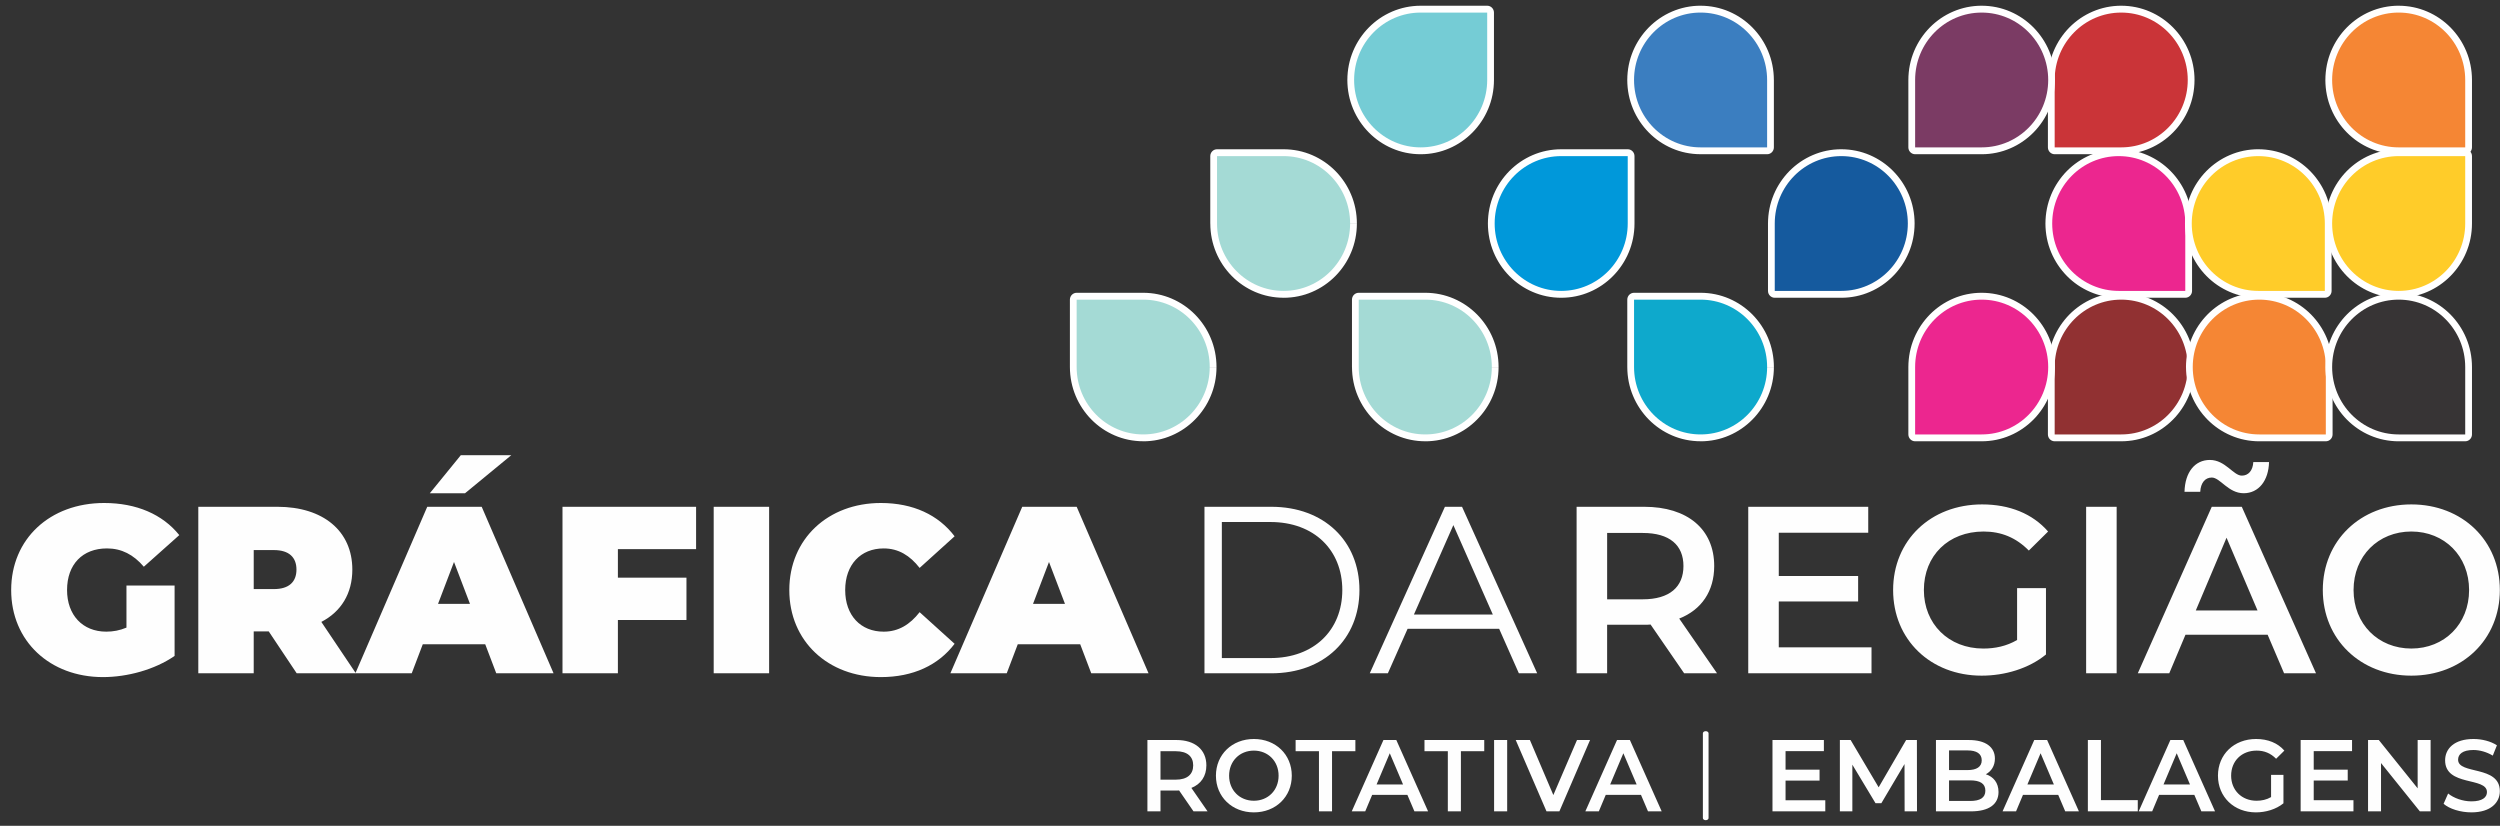
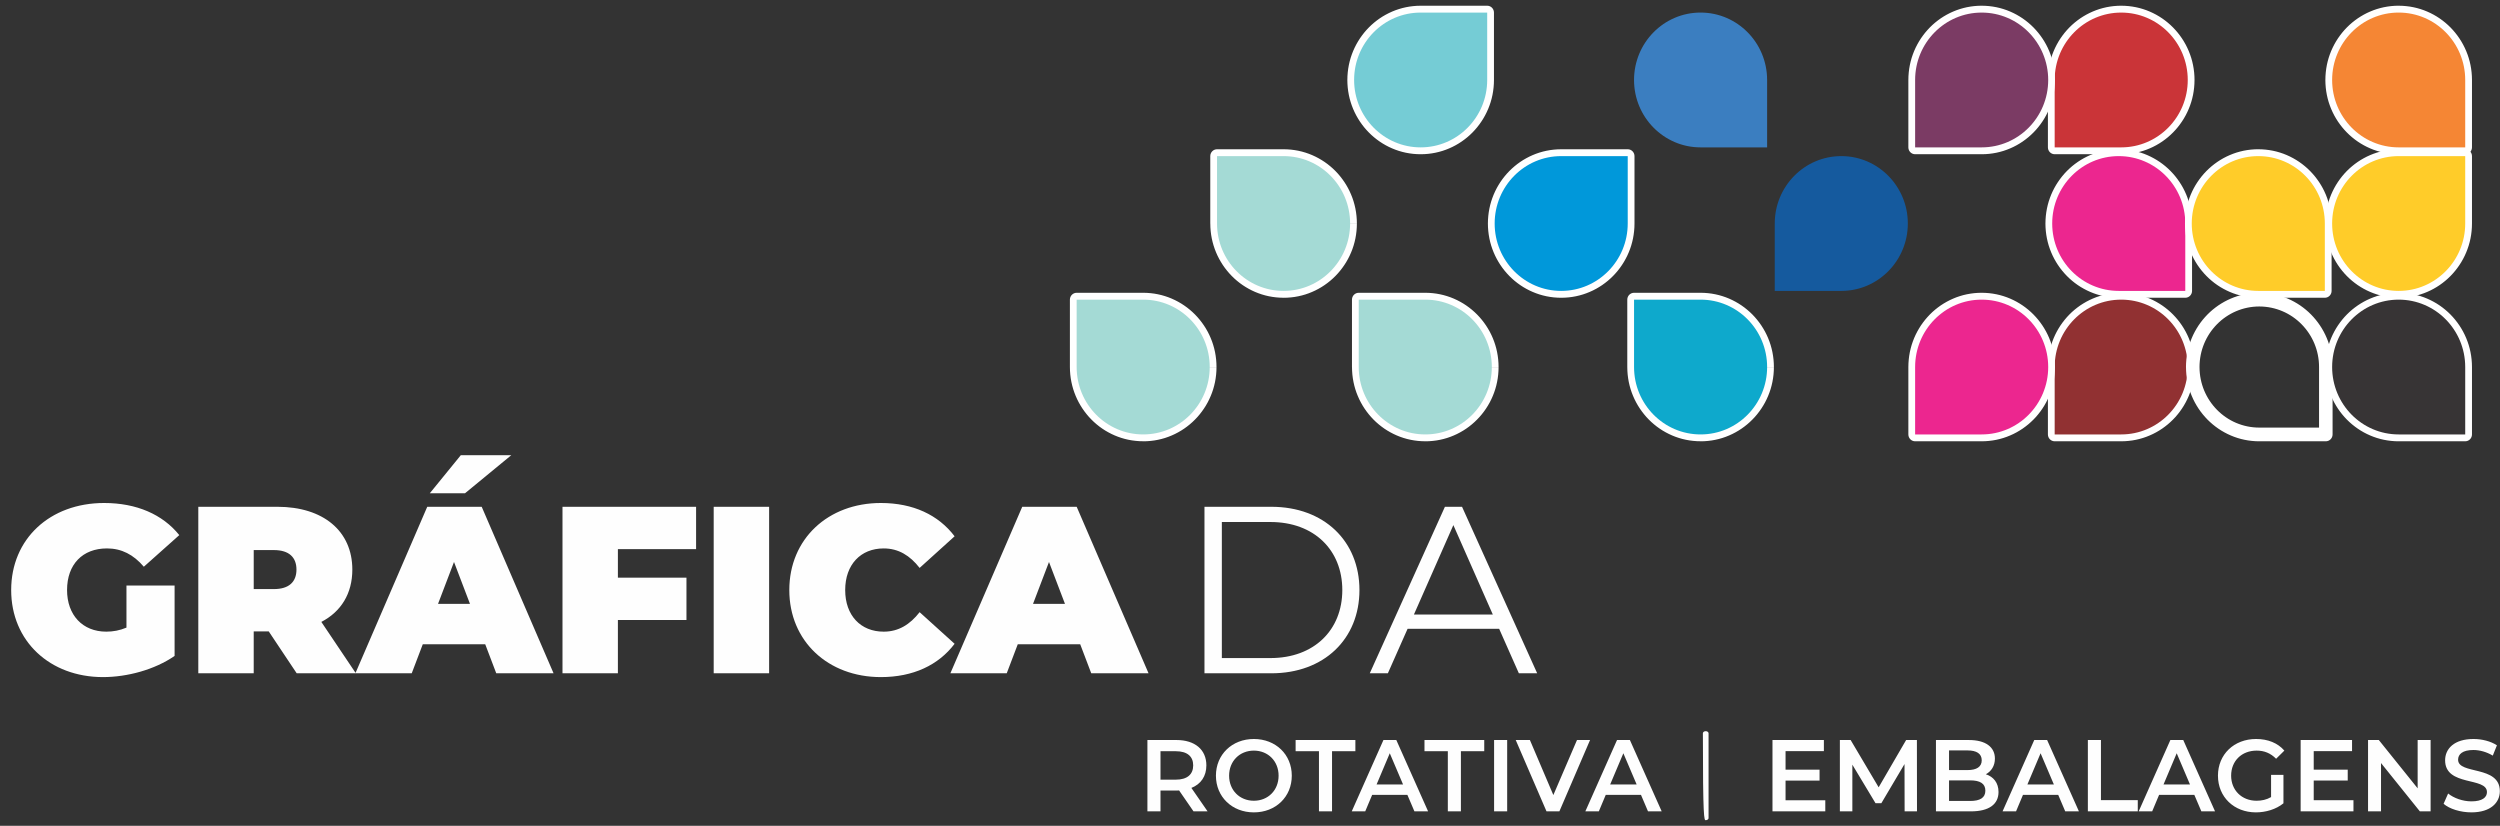
<svg xmlns="http://www.w3.org/2000/svg" width="221" height="73" viewBox="0 0 221 73" fill="none">
  <rect x="0" y="0" width="221" height="73" fill="#333333" stroke="none" />
  <g clip-path="url(#clip0_406_88)">
    <path d="M150.332 25.882V27.093H144.45V25.882H150.332ZM150.332 27.093V25.882C150.662 25.882 150.93 26.153 150.93 26.488C150.93 26.822 150.662 27.093 150.332 27.093ZM155.616 32.446L155.609 32.17L155.588 31.898L155.555 31.631L155.508 31.368L155.449 31.109L155.378 30.854L155.295 30.606L155.201 30.363L155.094 30.125L154.978 29.895L154.851 29.671L154.713 29.453L154.566 29.244L154.408 29.041L154.242 28.847L154.067 28.661L153.884 28.484L153.692 28.316L153.492 28.156L153.284 28.007L153.07 27.868L152.849 27.739L152.621 27.621L152.388 27.514L152.148 27.418L151.902 27.335L151.651 27.262L151.395 27.202L151.136 27.155L150.872 27.121L150.603 27.1L150.331 27.093V25.882L150.664 25.891L150.993 25.916L151.317 25.957L151.636 26.015L151.95 26.088L152.258 26.177L152.559 26.28L152.854 26.398L153.141 26.53L153.42 26.675L153.692 26.832L153.955 27.003L154.209 27.186L154.453 27.381L154.689 27.587L154.914 27.804L155.128 28.032L155.331 28.27L155.523 28.518L155.704 28.775L155.872 29.041L156.029 29.316L156.172 29.599L156.302 29.89L156.418 30.188L156.521 30.493L156.608 30.805L156.68 31.123L156.737 31.447L156.778 31.775L156.803 32.108L156.812 32.445H155.616V32.446ZM155.616 32.446H156.812C156.812 32.781 156.544 33.051 156.214 33.051C155.883 33.051 155.616 32.781 155.616 32.446ZM150.332 37.798L150.604 37.791L150.872 37.771L151.137 37.736L151.396 37.689L151.652 37.63L151.902 37.558L152.148 37.473L152.388 37.378L152.621 37.271L152.849 37.153L153.07 37.024L153.284 36.884L153.492 36.735L153.692 36.577L153.884 36.409L154.067 36.231L154.242 36.045L154.408 35.851L154.566 35.648L154.713 35.439L154.851 35.221L154.978 34.997L155.094 34.767L155.201 34.53L155.295 34.287L155.378 34.039L155.449 33.785L155.508 33.526L155.555 33.263L155.588 32.995L155.609 32.723L155.616 32.447H156.812L156.803 32.785L156.778 33.118L156.737 33.446L156.68 33.769L156.608 34.087L156.521 34.399L156.418 34.704L156.302 35.002L156.172 35.293L156.029 35.576L155.872 35.851L155.704 36.117L155.523 36.374L155.331 36.622L155.128 36.861L154.913 37.088L154.688 37.306L154.453 37.512L154.208 37.707L153.954 37.89L153.691 38.061L153.42 38.218L153.14 38.364L152.853 38.495L152.559 38.613L152.258 38.717L151.95 38.805L151.636 38.878L151.317 38.936L150.993 38.977L150.664 39.003L150.331 39.011V37.8L150.332 37.798ZM150.332 37.798V39.01C150.002 39.01 149.734 38.739 149.734 38.404C149.734 38.069 150.002 37.798 150.332 37.798ZM145.048 32.446L145.055 32.721L145.075 32.993L145.109 33.261L145.156 33.524L145.215 33.783L145.285 34.037L145.369 34.285L145.463 34.528L145.569 34.765L145.685 34.995L145.812 35.219L145.95 35.437L146.097 35.646L146.255 35.849L146.421 36.043L146.596 36.229L146.78 36.406L146.972 36.575L147.172 36.733L147.38 36.882L147.593 37.022L147.815 37.151L148.042 37.269L148.276 37.375L148.515 37.471L148.761 37.555L149.011 37.627L149.267 37.687L149.527 37.734L149.791 37.768L150.06 37.789L150.332 37.796V39.007L149.999 38.999L149.67 38.973L149.346 38.932L149.027 38.874L148.713 38.801L148.405 38.712L148.104 38.609L147.81 38.491L147.523 38.359L147.243 38.214L146.972 38.057L146.709 37.886L146.455 37.703L146.211 37.508L145.975 37.302L145.75 37.084L145.536 36.857L145.333 36.618L145.141 36.37L144.96 36.113L144.791 35.847L144.635 35.572L144.492 35.289L144.362 34.998L144.245 34.7L144.143 34.395L144.056 34.083L143.983 33.765L143.927 33.442L143.886 33.114L143.861 32.781L143.852 32.443H145.048V32.446ZM145.048 32.446H143.852C143.852 32.111 144.12 31.84 144.45 31.84C144.78 31.84 145.048 32.111 145.048 32.446ZM143.852 26.488L144.45 25.882L145.048 26.488V32.446H143.852V26.488ZM145.048 26.488H143.852C143.852 26.153 144.12 25.882 144.45 25.882C144.78 25.882 145.048 26.153 145.048 26.488Z" fill="white" />
    <path fill-rule="evenodd" clip-rule="evenodd" d="M144.45 26.488H150.332C153.58 26.488 156.214 29.155 156.214 32.446C156.214 35.736 153.581 38.404 150.332 38.404C147.083 38.404 144.45 35.736 144.45 32.446V26.488Z" fill="#0EA9CC" />
    <path d="M212.043 13.194H217.925V14.405H212.043V13.194ZM212.043 14.405C211.713 14.405 211.445 14.134 211.445 13.8C211.445 13.465 211.713 13.194 212.043 13.194V14.405ZM206.759 19.758H205.563L205.572 19.421L205.597 19.088L205.638 18.759L205.694 18.436L205.767 18.118L205.854 17.806L205.956 17.501L206.073 17.203L206.203 16.912L206.346 16.629L206.502 16.354L206.671 16.088L206.852 15.831L207.044 15.583L207.247 15.345L207.461 15.117L207.686 14.9L207.922 14.694L208.166 14.499L208.42 14.316L208.683 14.145L208.954 13.988L209.234 13.842L209.521 13.711L209.816 13.593L210.117 13.489L210.425 13.401L210.739 13.328L211.058 13.27L211.382 13.229L211.711 13.203L212.044 13.195V14.406L211.771 14.413L211.503 14.434L211.239 14.468L210.979 14.515L210.724 14.575L210.473 14.647L210.227 14.731L209.987 14.827L209.754 14.934L209.526 15.051L209.304 15.181L209.091 15.32L208.883 15.469L208.683 15.628L208.491 15.796L208.308 15.974L208.132 16.16L207.966 16.354L207.809 16.557L207.662 16.766L207.524 16.984L207.397 17.208L207.28 17.438L207.174 17.675L207.08 17.919L206.996 18.167L206.926 18.421L206.867 18.68L206.82 18.943L206.786 19.211L206.766 19.483L206.759 19.759V19.758ZM206.759 19.758C206.759 20.093 206.491 20.363 206.161 20.363C205.831 20.363 205.563 20.093 205.563 19.758H206.759ZM212.043 25.11V26.322L211.71 26.313L211.381 26.288L211.057 26.246L210.738 26.189L210.424 26.115L210.116 26.027L209.815 25.923L209.521 25.805L209.234 25.674L208.954 25.529L208.683 25.371L208.42 25.201L208.166 25.017L207.922 24.823L207.686 24.616L207.461 24.399L207.247 24.171L207.043 23.933L206.851 23.685L206.67 23.427L206.502 23.161L206.345 22.886L206.202 22.604L206.072 22.313L205.956 22.015L205.853 21.709L205.766 21.398L205.694 21.08L205.637 20.756L205.596 20.428L205.571 20.095L205.562 19.758H206.758L206.765 20.034L206.786 20.305L206.819 20.573L206.866 20.836L206.925 21.095L206.996 21.349L207.079 21.598L207.173 21.841L207.28 22.078L207.396 22.308L207.523 22.532L207.661 22.749L207.808 22.959L207.966 23.161L208.132 23.356L208.307 23.541L208.49 23.719L208.682 23.887L208.882 24.046L209.09 24.195L209.304 24.334L209.525 24.463L209.753 24.581L209.987 24.688L210.226 24.784L210.472 24.868L210.722 24.94L210.978 25L211.237 25.047L211.502 25.081L211.77 25.102L212.042 25.109L212.043 25.11ZM212.043 25.11C212.373 25.11 212.641 25.381 212.641 25.716C212.641 26.051 212.373 26.322 212.043 26.322V25.11ZM217.327 19.758H218.523L218.514 20.095L218.489 20.428L218.448 20.756L218.391 21.08L218.319 21.398L218.232 21.709L218.129 22.015L218.013 22.313L217.883 22.604L217.74 22.886L217.583 23.161L217.415 23.427L217.234 23.685L217.042 23.933L216.839 24.171L216.625 24.399L216.4 24.616L216.164 24.823L215.92 25.017L215.666 25.201L215.403 25.371L215.131 25.529L214.852 25.674L214.565 25.805L214.271 25.923L213.969 26.027L213.662 26.115L213.348 26.189L213.029 26.246L212.705 26.288L212.376 26.313L212.043 26.322V25.11L212.315 25.103L212.583 25.083L212.848 25.048L213.108 25.001L213.364 24.942L213.614 24.87L213.859 24.785L214.099 24.69L214.333 24.583L214.56 24.465L214.781 24.336L214.995 24.197L215.203 24.047L215.403 23.889L215.595 23.721L215.779 23.543L215.954 23.357L216.12 23.163L216.278 22.96L216.425 22.751L216.562 22.533L216.69 22.309L216.806 22.079L216.912 21.843L217.006 21.599L217.089 21.352L217.16 21.097L217.219 20.838L217.266 20.575L217.299 20.308L217.32 20.036L217.327 19.76V19.758ZM217.327 19.758C217.327 19.423 217.594 19.152 217.925 19.152C218.255 19.152 218.523 19.423 218.523 19.758H217.327ZM218.523 13.8V19.758H217.327V13.8L217.925 13.194L218.523 13.8ZM217.327 13.8C217.327 13.465 217.594 13.194 217.925 13.194C218.255 13.194 218.523 13.465 218.523 13.8H217.327Z" fill="white" />
    <path fill-rule="evenodd" clip-rule="evenodd" d="M217.925 13.8H212.043C208.795 13.8 206.161 16.468 206.161 19.758C206.161 23.048 208.794 25.716 212.043 25.716C215.292 25.716 217.925 23.048 217.925 19.758V13.8Z" fill="#FFCC29" />
-     <path d="M150.331 13.634V12.422H156.213V13.634H150.331ZM150.331 12.422V13.634C150.001 13.634 149.733 13.363 149.733 13.028C149.733 12.693 150.001 12.422 150.331 12.422ZM145.047 7.07L145.054 7.345L145.075 7.617L145.108 7.885L145.155 8.148L145.214 8.407L145.285 8.661L145.368 8.91L145.462 9.153L145.569 9.389L145.685 9.62L145.812 9.844L145.95 10.061L146.097 10.271L146.255 10.473L146.421 10.668L146.596 10.853L146.779 11.031L146.971 11.199L147.171 11.358L147.379 11.507L147.593 11.646L147.814 11.775L148.042 11.893L148.276 12L148.515 12.096L148.761 12.18L149.011 12.252L149.267 12.312L149.526 12.359L149.791 12.393L150.059 12.414L150.331 12.421V13.632L149.998 13.623L149.67 13.598L149.345 13.556L149.026 13.499L148.712 13.426L148.405 13.337L148.103 13.234L147.809 13.116L147.522 12.984L147.243 12.839L146.971 12.681L146.708 12.511L146.454 12.328L146.21 12.133L145.974 11.927L145.75 11.709L145.535 11.481L145.331 11.243L145.139 10.995L144.958 10.738L144.79 10.472L144.633 10.197L144.49 9.914L144.36 9.623L144.244 9.325L144.142 9.02L144.054 8.708L143.982 8.39L143.925 8.067L143.884 7.738L143.859 7.405L143.85 7.068H145.046L145.047 7.07ZM145.047 7.07H143.851C143.851 6.735 144.119 6.464 144.449 6.464C144.78 6.464 145.047 6.735 145.047 7.07ZM150.331 1.717L150.059 1.724L149.791 1.745L149.526 1.779L149.267 1.826L149.011 1.886L148.761 1.958L148.515 2.042L148.276 2.138L148.042 2.245L147.814 2.362L147.593 2.492L147.379 2.631L147.171 2.78L146.971 2.939L146.779 3.107L146.596 3.284L146.421 3.47L146.255 3.665L146.097 3.867L145.95 4.077L145.812 4.294L145.685 4.518L145.569 4.749L145.462 4.986L145.368 5.229L145.285 5.478L145.214 5.732L145.155 5.991L145.108 6.254L145.075 6.521L145.054 6.793L145.047 7.069H143.851L143.86 6.732L143.885 6.399L143.926 6.07L143.983 5.747L144.055 5.429L144.142 5.117L144.245 4.812L144.361 4.513L144.491 4.222L144.634 3.94L144.791 3.665L144.959 3.398L145.14 3.141L145.332 2.893L145.536 2.655L145.75 2.427L145.975 2.209L146.21 2.003L146.455 1.809L146.709 1.625L146.972 1.455L147.243 1.297L147.523 1.152L147.81 1.021L148.104 0.903L148.405 0.799L148.713 0.711L149.027 0.637L149.346 0.58L149.67 0.538L149.999 0.513L150.332 0.504V1.715L150.331 1.717ZM150.331 1.717V0.506C150.662 0.506 150.929 0.777 150.929 1.111C150.929 1.446 150.662 1.717 150.331 1.717ZM155.615 7.07L155.608 6.794L155.588 6.522L155.554 6.254L155.507 5.992L155.448 5.733L155.378 5.478L155.294 5.23L155.2 4.987L155.094 4.75L154.977 4.519L154.85 4.295L154.712 4.077L154.565 3.868L154.408 3.665L154.242 3.471L154.066 3.284L153.883 3.107L153.691 2.939L153.491 2.78L153.284 2.631L153.07 2.492L152.848 2.362L152.62 2.245L152.386 2.138L152.146 2.042L151.901 1.958L151.65 1.886L151.394 1.826L151.134 1.779L150.869 1.745L150.601 1.724L150.329 1.717V0.506L150.662 0.515L150.99 0.54L151.314 0.581L151.634 0.639L151.948 0.712L152.255 0.801L152.557 0.904L152.851 1.022L153.138 1.154L153.417 1.299L153.689 1.456L153.951 1.627L154.206 1.81L154.45 2.005L154.685 2.211L154.91 2.429L155.124 2.657L155.328 2.895L155.52 3.143L155.701 3.4L155.869 3.666L156.026 3.941L156.169 4.224L156.299 4.515L156.415 4.814L156.518 5.119L156.605 5.431L156.677 5.748L156.734 6.072L156.775 6.4L156.8 6.733L156.809 7.07H155.613L155.615 7.07ZM155.615 7.07H156.811C156.811 7.404 156.544 7.675 156.213 7.675C155.883 7.675 155.615 7.404 155.615 7.07ZM156.811 13.028L156.213 13.634L155.615 13.028V7.07H156.811V13.028ZM155.615 13.028H156.811C156.811 13.363 156.544 13.634 156.213 13.634C155.883 13.634 155.615 13.363 155.615 13.028Z" fill="white" />
    <path fill-rule="evenodd" clip-rule="evenodd" d="M156.213 13.028H150.331C147.083 13.028 144.449 10.36 144.449 7.07C144.449 3.779 147.082 1.111 150.331 1.111C153.58 1.111 156.213 3.779 156.213 7.07V13.028Z" fill="#3B7EC0" />
    <path d="M187.515 13.634H181.633V12.423H187.515V13.634ZM187.515 12.423C187.845 12.423 188.113 12.694 188.113 13.028C188.113 13.363 187.845 13.634 187.515 13.634V12.423ZM192.799 7.07H193.995L193.986 7.407L193.961 7.74L193.92 8.068L193.864 8.392L193.791 8.71L193.704 9.021L193.602 9.327L193.485 9.625L193.355 9.916L193.212 10.198L193.056 10.473L192.887 10.739L192.706 10.997L192.514 11.245L192.311 11.483L192.096 11.711L191.871 11.928L191.636 12.135L191.391 12.329L191.137 12.513L190.874 12.683L190.603 12.841L190.323 12.986L190.036 13.117L189.742 13.235L189.441 13.339L189.133 13.427L188.819 13.501L188.5 13.558L188.176 13.6L187.847 13.625L187.514 13.634V12.423L187.786 12.415L188.055 12.395L188.319 12.36L188.579 12.313L188.834 12.254L189.084 12.182L189.33 12.097L189.57 12.002L189.803 11.895L190.032 11.777L190.253 11.648L190.467 11.508L190.674 11.36L190.874 11.201L191.066 11.033L191.249 10.855L191.425 10.669L191.591 10.475L191.748 10.273L191.895 10.063L192.033 9.845L192.16 9.622L192.277 9.391L192.383 9.155L192.477 8.911L192.561 8.663L192.632 8.409L192.691 8.15L192.737 7.887L192.771 7.619L192.791 7.347L192.798 7.071L192.799 7.07ZM192.799 7.07C192.799 6.735 193.067 6.464 193.397 6.464C193.727 6.464 193.995 6.735 193.995 7.07H192.799ZM187.515 1.717V0.506L187.848 0.515L188.177 0.54L188.501 0.582L188.82 0.639L189.134 0.712L189.442 0.801L189.743 0.904L190.037 1.022L190.324 1.154L190.604 1.299L190.875 1.457L191.138 1.627L191.392 1.81L191.636 2.005L191.872 2.211L192.097 2.429L192.311 2.657L192.515 2.895L192.707 3.143L192.888 3.4L193.056 3.666L193.213 3.941L193.356 4.224L193.486 4.515L193.602 4.814L193.705 5.119L193.792 5.431L193.864 5.749L193.921 6.072L193.962 6.4L193.987 6.734L193.996 7.071H192.8L192.793 6.795L192.772 6.523L192.739 6.255L192.692 5.992L192.633 5.734L192.562 5.479L192.479 5.231L192.385 4.988L192.278 4.751L192.162 4.52L192.034 4.296L191.897 4.078L191.75 3.869L191.592 3.666L191.426 3.472L191.251 3.286L191.068 3.109L190.876 2.94L190.676 2.782L190.468 2.633L190.254 2.493L190.033 2.364L189.805 2.246L189.571 2.14L189.331 2.044L189.086 1.959L188.836 1.888L188.58 1.828L188.321 1.781L188.056 1.747L187.788 1.726L187.516 1.719L187.515 1.717ZM187.515 1.717C187.185 1.717 186.917 1.446 186.917 1.112C186.917 0.777 187.185 0.506 187.515 0.506V1.717ZM182.231 7.07H181.035L181.044 6.733L181.069 6.4L181.11 6.071L181.167 5.748L181.239 5.43L181.326 5.118L181.428 4.813L181.545 4.514L181.675 4.223L181.818 3.941L181.974 3.666L182.143 3.399L182.324 3.142L182.516 2.894L182.719 2.656L182.933 2.428L183.158 2.21L183.394 2.004L183.638 1.81L183.892 1.626L184.155 1.456L184.427 1.298L184.706 1.153L184.993 1.022L185.287 0.904L185.588 0.8L185.896 0.712L186.21 0.638L186.529 0.581L186.853 0.539L187.182 0.514L187.515 0.505V1.716L187.243 1.724L186.975 1.744L186.71 1.779L186.45 1.826L186.194 1.885L185.943 1.957L185.698 2.042L185.458 2.137L185.223 2.244L184.995 2.362L184.774 2.491L184.559 2.63L184.353 2.779L184.153 2.938L183.961 3.106L183.778 3.284L183.602 3.47L183.436 3.665L183.279 3.867L183.132 4.077L182.994 4.294L182.867 4.518L182.75 4.749L182.644 4.986L182.55 5.229L182.466 5.478L182.395 5.732L182.336 5.991L182.29 6.254L182.256 6.522L182.236 6.793L182.229 7.069L182.231 7.07ZM182.231 7.07C182.231 7.405 181.963 7.676 181.633 7.676C181.303 7.676 181.035 7.405 181.035 7.07H182.231ZM181.035 13.028V7.07H182.231V13.028L181.633 13.634L181.035 13.028ZM182.231 13.028C182.231 13.363 181.963 13.634 181.633 13.634C181.303 13.634 181.035 13.363 181.035 13.028H182.231Z" fill="white" />
    <path fill-rule="evenodd" clip-rule="evenodd" d="M181.633 13.028H187.515C190.763 13.028 193.397 10.36 193.397 7.07C193.397 3.78 190.764 1.112 187.515 1.112C184.266 1.112 181.633 3.78 181.633 7.07V13.028Z" fill="#CA3438" />
    <path d="M187.297 26.322V25.111H193.179V26.322H187.297ZM187.297 25.111V26.322C186.967 26.322 186.699 26.051 186.699 25.716C186.699 25.382 186.967 25.111 187.297 25.111ZM182.013 19.758L182.02 20.034L182.04 20.305L182.074 20.573L182.121 20.836L182.18 21.095L182.251 21.349L182.334 21.598L182.428 21.841L182.535 22.078L182.651 22.308L182.778 22.532L182.916 22.749L183.063 22.959L183.22 23.161L183.386 23.356L183.562 23.541L183.745 23.719L183.937 23.887L184.137 24.046L184.345 24.195L184.559 24.334L184.78 24.463L185.008 24.581L185.241 24.688L185.481 24.784L185.727 24.868L185.977 24.94L186.233 25L186.492 25.047L186.757 25.081L187.025 25.102L187.297 25.109V26.32L186.964 26.311L186.635 26.286L186.311 26.245L185.992 26.187L185.678 26.114L185.37 26.025L185.069 25.922L184.775 25.804L184.488 25.672L184.209 25.527L183.937 25.37L183.674 25.199L183.42 25.016L183.176 24.821L182.94 24.615L182.715 24.397L182.501 24.169L182.297 23.931L182.105 23.683L181.924 23.426L181.756 23.16L181.599 22.885L181.456 22.602L181.326 22.311L181.21 22.013L181.107 21.708L181.02 21.396L180.948 21.078L180.891 20.755L180.85 20.427L180.825 20.093L180.816 19.756H182.012L182.013 19.758ZM182.013 19.758H180.817C180.817 19.423 181.085 19.152 181.415 19.152C181.745 19.152 182.013 19.423 182.013 19.758ZM187.297 14.405L187.025 14.412L186.757 14.433L186.492 14.467L186.233 14.514L185.977 14.574L185.727 14.646L185.481 14.73L185.241 14.826L185.008 14.933L184.78 15.051L184.559 15.18L184.345 15.319L184.137 15.468L183.937 15.627L183.745 15.795L183.562 15.973L183.386 16.158L183.22 16.353L183.063 16.555L182.916 16.765L182.778 16.982L182.651 17.206L182.535 17.437L182.428 17.674L182.334 17.917L182.251 18.166L182.18 18.42L182.121 18.679L182.074 18.942L182.04 19.21L182.02 19.481L182.013 19.757H180.817L180.826 19.42L180.851 19.087L180.892 18.759L180.949 18.435L181.021 18.117L181.108 17.806L181.211 17.5L181.327 17.201L181.457 16.911L181.6 16.628L181.756 16.353L181.925 16.087L182.106 15.829L182.298 15.581L182.501 15.343L182.716 15.115L182.941 14.898L183.176 14.691L183.421 14.497L183.675 14.314L183.938 14.143L184.209 13.985L184.489 13.84L184.776 13.709L185.07 13.591L185.371 13.487L185.679 13.399L185.993 13.325L186.312 13.268L186.636 13.227L186.965 13.201L187.298 13.192V14.404L187.297 14.405ZM187.297 14.405V13.194C187.627 13.194 187.895 13.465 187.895 13.8C187.895 14.134 187.627 14.405 187.297 14.405ZM192.581 19.758L192.574 19.482L192.554 19.21L192.52 18.943L192.473 18.68L192.414 18.421L192.344 18.166L192.26 17.918L192.166 17.675L192.06 17.438L191.943 17.207L191.816 16.983L191.678 16.766L191.531 16.556L191.374 16.354L191.208 16.159L191.032 15.973L190.849 15.795L190.657 15.627L190.457 15.468L190.25 15.319L190.035 15.18L189.814 15.051L189.586 14.933L189.352 14.826L189.112 14.73L188.866 14.646L188.616 14.574L188.36 14.514L188.099 14.467L187.835 14.433L187.567 14.412L187.295 14.405V13.194L187.627 13.203L187.956 13.228L188.28 13.27L188.6 13.327L188.914 13.4L189.221 13.489L189.523 13.592L189.817 13.71L190.104 13.842L190.383 13.987L190.655 14.145L190.917 14.315L191.171 14.498L191.416 14.693L191.651 14.899L191.876 15.117L192.09 15.345L192.294 15.583L192.486 15.831L192.667 16.088L192.835 16.354L192.992 16.629L193.135 16.912L193.265 17.203L193.381 17.502L193.483 17.807L193.571 18.119L193.643 18.437L193.7 18.76L193.741 19.088L193.766 19.422L193.775 19.759H192.579L192.581 19.758ZM192.581 19.758H193.777C193.777 20.093 193.509 20.364 193.179 20.364C192.849 20.364 192.581 20.093 192.581 19.758ZM193.777 25.716L193.179 26.322L192.581 25.716V19.758H193.777V25.716ZM192.581 25.716H193.777C193.777 26.051 193.509 26.322 193.179 26.322C192.849 26.322 192.581 26.051 192.581 25.716Z" fill="white" />
    <path fill-rule="evenodd" clip-rule="evenodd" d="M193.179 25.716H187.297C184.049 25.716 181.415 23.048 181.415 19.758C181.415 16.468 184.048 13.8 187.297 13.8C190.546 13.8 193.179 16.468 193.179 19.758V25.716Z" fill="#EC268F" />
    <path d="M187.515 39.01H181.633V37.798H187.515V39.01ZM187.515 37.798C187.845 37.798 188.113 38.069 188.113 38.404C188.113 38.739 187.845 39.01 187.515 39.01V37.798ZM192.799 32.446H193.995L193.986 32.783L193.961 33.116L193.92 33.444L193.864 33.768L193.791 34.086L193.704 34.397L193.602 34.703L193.485 35.002L193.355 35.292L193.212 35.575L193.056 35.85L192.887 36.116L192.707 36.374L192.514 36.621L192.311 36.86L192.096 37.088L191.871 37.304L191.636 37.511L191.391 37.705L191.137 37.889L190.874 38.059L190.603 38.217L190.323 38.362L190.036 38.493L189.741 38.611L189.44 38.715L189.132 38.803L188.819 38.877L188.499 38.934L188.175 38.975L187.846 39.001L187.513 39.01V37.798L187.786 37.791L188.054 37.771L188.318 37.736L188.578 37.689L188.834 37.63L189.084 37.557L189.33 37.473L189.57 37.378L189.803 37.271L190.032 37.153L190.253 37.024L190.467 36.885L190.674 36.736L190.874 36.576L191.066 36.408L191.25 36.23L191.426 36.045L191.592 35.85L191.748 35.648L191.895 35.437L192.033 35.22L192.16 34.996L192.277 34.765L192.383 34.528L192.477 34.285L192.561 34.036L192.632 33.783L192.691 33.524L192.737 33.26L192.771 32.992L192.791 32.721L192.798 32.445L192.799 32.446ZM192.799 32.446C192.799 32.111 193.067 31.84 193.397 31.84C193.727 31.84 193.995 32.111 193.995 32.446H192.799ZM187.515 27.093V25.882L187.848 25.891L188.177 25.916L188.501 25.958L188.82 26.015L189.134 26.088L189.442 26.177L189.743 26.28L190.037 26.398L190.324 26.53L190.604 26.675L190.875 26.833L191.138 27.003L191.392 27.186L191.636 27.381L191.872 27.587L192.097 27.805L192.311 28.033L192.515 28.271L192.707 28.519L192.888 28.776L193.056 29.042L193.213 29.317L193.356 29.6L193.486 29.891L193.602 30.19L193.705 30.495L193.792 30.807L193.864 31.125L193.921 31.448L193.962 31.776L193.987 32.11L193.996 32.447H192.8L192.793 32.171L192.772 31.899L192.739 31.631L192.692 31.369L192.633 31.11L192.562 30.855L192.479 30.607L192.385 30.364L192.278 30.127L192.162 29.896L192.034 29.672L191.897 29.454L191.75 29.245L191.592 29.042L191.426 28.848L191.251 28.662L191.068 28.485L190.876 28.316L190.676 28.158L190.468 28.009L190.254 27.869L190.033 27.74L189.805 27.622L189.571 27.515L189.331 27.42L189.086 27.335L188.836 27.264L188.58 27.204L188.321 27.157L188.056 27.123L187.788 27.102L187.516 27.095L187.515 27.093ZM187.515 27.093C187.185 27.093 186.917 26.822 186.917 26.488C186.917 26.153 187.185 25.882 187.515 25.882V27.093ZM182.231 32.446H181.035L181.044 32.109L181.069 31.776L181.11 31.447L181.167 31.124L181.239 30.806L181.326 30.494L181.428 30.189L181.545 29.89L181.675 29.599L181.818 29.317L181.974 29.042L182.143 28.775L182.324 28.518L182.516 28.27L182.719 28.032L182.933 27.804L183.158 27.586L183.394 27.38L183.638 27.186L183.892 27.002L184.155 26.832L184.427 26.674L184.706 26.529L184.993 26.398L185.287 26.279L185.588 26.176L185.896 26.087L186.21 26.014L186.529 25.957L186.853 25.915L187.182 25.89L187.515 25.881V27.092L187.243 27.099L186.975 27.12L186.71 27.154L186.45 27.201L186.194 27.261L185.943 27.333L185.698 27.418L185.458 27.513L185.223 27.62L184.995 27.738L184.774 27.867L184.559 28.006L184.353 28.155L184.153 28.314L183.961 28.482L183.778 28.66L183.602 28.846L183.436 29.041L183.279 29.243L183.132 29.453L182.994 29.67L182.867 29.894L182.75 30.125L182.644 30.362L182.55 30.605L182.466 30.854L182.395 31.108L182.336 31.367L182.29 31.63L182.256 31.898L182.236 32.169L182.229 32.445L182.231 32.446ZM182.231 32.446C182.231 32.781 181.963 33.051 181.633 33.051C181.303 33.051 181.035 32.781 181.035 32.446H182.231ZM181.035 38.404V32.446H182.231V38.404L181.633 39.01L181.035 38.404ZM182.231 38.404C182.231 38.739 181.963 39.01 181.633 39.01C181.303 39.01 181.035 38.739 181.035 38.404H182.231Z" fill="white" />
    <path fill-rule="evenodd" clip-rule="evenodd" d="M181.633 38.404H187.515C190.763 38.404 193.397 35.736 193.397 32.446C193.397 29.155 190.764 26.488 187.515 26.488C184.266 26.488 181.633 29.155 181.633 32.446V38.404Z" fill="#913132" />
    <path d="M125.586 0.506H131.468V1.717H125.586V0.506ZM125.586 1.717C125.256 1.717 124.988 1.446 124.988 1.111C124.988 0.777 125.256 0.506 125.586 0.506V1.717ZM120.302 7.07H119.106L119.115 6.733L119.14 6.4L119.181 6.071L119.238 5.748L119.31 5.43L119.397 5.118L119.5 4.813L119.616 4.515L119.746 4.224L119.889 3.941L120.046 3.666L120.214 3.4L120.395 3.143L120.587 2.895L120.79 2.657L121.005 2.429L121.229 2.212L121.465 2.006L121.709 1.811L121.963 1.628L122.226 1.457L122.498 1.3L122.777 1.155L123.064 1.023L123.359 0.905L123.66 0.802L123.968 0.713L124.282 0.64L124.601 0.582L124.925 0.541L125.254 0.515L125.587 0.507V1.718L125.315 1.725L125.046 1.746L124.782 1.78L124.523 1.827L124.267 1.887L124.016 1.959L123.77 2.043L123.531 2.139L123.297 2.245L123.069 2.363L122.848 2.493L122.634 2.632L122.426 2.781L122.226 2.94L122.034 3.108L121.851 3.286L121.676 3.472L121.51 3.666L121.352 3.869L121.205 4.078L121.067 4.296L120.94 4.52L120.824 4.75L120.717 4.988L120.623 5.231L120.54 5.479L120.469 5.733L120.41 5.992L120.363 6.255L120.33 6.523L120.309 6.795L120.302 7.071V7.07ZM120.302 7.07C120.302 7.404 120.035 7.675 119.704 7.675C119.374 7.675 119.106 7.404 119.106 7.07H120.302ZM125.586 12.422V13.634L125.253 13.625L124.925 13.6L124.6 13.558L124.281 13.501L123.967 13.427L123.66 13.339L123.358 13.235L123.064 13.117L122.777 12.986L122.498 12.841L122.226 12.683L121.963 12.512L121.709 12.329L121.465 12.135L121.229 11.928L121.005 11.711L120.79 11.483L120.586 11.245L120.394 10.997L120.213 10.739L120.045 10.473L119.888 10.198L119.745 9.915L119.615 9.625L119.499 9.327L119.397 9.021L119.309 8.71L119.237 8.392L119.18 8.068L119.139 7.74L119.114 7.407L119.105 7.07H120.301L120.308 7.346L120.329 7.617L120.363 7.885L120.409 8.148L120.468 8.407L120.539 8.661L120.622 8.91L120.717 9.153L120.823 9.39L120.939 9.62L121.067 9.844L121.204 10.061L121.351 10.271L121.509 10.473L121.675 10.668L121.85 10.853L122.033 11.031L122.225 11.199L122.425 11.358L122.633 11.507L122.847 11.646L123.068 11.775L123.296 11.893L123.53 12L123.77 12.096L124.015 12.18L124.265 12.252L124.521 12.312L124.781 12.359L125.045 12.393L125.313 12.414L125.585 12.421L125.586 12.422ZM125.586 12.422C125.917 12.422 126.184 12.693 126.184 13.028C126.184 13.363 125.917 13.634 125.586 13.634V12.422ZM130.87 7.07H132.066L132.057 7.407L132.032 7.74L131.991 8.068L131.935 8.392L131.862 8.71L131.775 9.021L131.673 9.327L131.556 9.625L131.426 9.915L131.283 10.198L131.127 10.473L130.958 10.739L130.777 10.997L130.585 11.245L130.382 11.483L130.168 11.711L129.943 11.928L129.708 12.135L129.463 12.329L129.209 12.512L128.946 12.683L128.675 12.841L128.395 12.986L128.108 13.117L127.814 13.235L127.513 13.339L127.205 13.427L126.891 13.501L126.572 13.558L126.248 13.6L125.919 13.625L125.586 13.634V12.422L125.858 12.415L126.127 12.395L126.391 12.36L126.651 12.313L126.907 12.254L127.158 12.182L127.403 12.097L127.643 12.002L127.878 11.895L128.106 11.777L128.327 11.648L128.542 11.508L128.749 11.36L128.948 11.201L129.14 11.033L129.324 10.855L129.499 10.669L129.665 10.474L129.822 10.272L129.969 10.062L130.107 9.845L130.235 9.621L130.351 9.39L130.457 9.154L130.552 8.911L130.635 8.662L130.706 8.408L130.765 8.149L130.811 7.886L130.845 7.618L130.866 7.346L130.873 7.071L130.87 7.07ZM130.87 7.07C130.87 6.735 131.138 6.464 131.468 6.464C131.799 6.464 132.066 6.735 132.066 7.07H130.87ZM132.066 1.111V7.07H130.87V1.111L131.468 0.506L132.066 1.111ZM130.87 1.111C130.87 0.777 131.138 0.506 131.468 0.506C131.799 0.506 132.066 0.777 132.066 1.111H130.87Z" fill="white" />
    <path fill-rule="evenodd" clip-rule="evenodd" d="M131.468 1.112H125.586C122.338 1.112 119.704 3.78 119.704 7.07C119.704 10.36 122.337 13.028 125.586 13.028C128.835 13.028 131.468 10.36 131.468 7.07V1.112Z" fill="#75CCD5" />
    <path d="M175.179 13.634H169.297V12.423H175.179V13.634ZM175.179 12.423C175.509 12.423 175.777 12.694 175.777 13.028C175.777 13.363 175.509 13.634 175.179 13.634V12.423ZM180.463 7.07H181.659L181.65 7.407L181.625 7.74L181.584 8.068L181.528 8.392L181.455 8.71L181.368 9.021L181.266 9.327L181.149 9.625L181.019 9.916L180.876 10.198L180.72 10.473L180.551 10.739L180.37 10.997L180.178 11.245L179.975 11.483L179.76 11.711L179.535 11.928L179.3 12.135L179.055 12.329L178.801 12.513L178.538 12.683L178.267 12.841L177.988 12.986L177.7 13.117L177.406 13.235L177.105 13.339L176.797 13.427L176.483 13.501L176.164 13.558L175.84 13.6L175.511 13.625L175.178 13.634V12.423L175.45 12.415L175.719 12.395L175.983 12.36L176.243 12.313L176.498 12.254L176.749 12.182L176.994 12.097L177.234 12.002L177.468 11.895L177.696 11.777L177.917 11.648L178.131 11.508L178.338 11.36L178.538 11.201L178.73 11.033L178.913 10.855L179.089 10.669L179.255 10.475L179.412 10.273L179.559 10.063L179.697 9.845L179.824 9.622L179.941 9.391L180.047 9.155L180.141 8.911L180.225 8.663L180.296 8.409L180.355 8.15L180.401 7.887L180.435 7.619L180.455 7.347L180.462 7.071L180.463 7.07ZM180.463 7.07C180.463 6.735 180.731 6.464 181.061 6.464C181.391 6.464 181.659 6.735 181.659 7.07H180.463ZM175.179 1.717V0.506L175.512 0.515L175.841 0.54L176.165 0.582L176.484 0.639L176.798 0.712L177.106 0.801L177.407 0.904L177.701 1.022L177.988 1.154L178.268 1.299L178.539 1.457L178.802 1.627L179.056 1.81L179.3 2.005L179.536 2.211L179.761 2.429L179.975 2.657L180.179 2.895L180.371 3.143L180.552 3.4L180.72 3.666L180.877 3.941L181.02 4.224L181.15 4.515L181.266 4.814L181.369 5.119L181.456 5.431L181.528 5.749L181.585 6.072L181.626 6.4L181.651 6.734L181.66 7.071H180.464L180.457 6.795L180.436 6.523L180.403 6.255L180.356 5.992L180.297 5.734L180.226 5.479L180.143 5.231L180.049 4.988L179.942 4.751L179.826 4.52L179.699 4.296L179.561 4.078L179.414 3.869L179.256 3.666L179.09 3.472L178.915 3.286L178.732 3.109L178.54 2.94L178.34 2.782L178.132 2.633L177.918 2.493L177.697 2.364L177.469 2.246L177.235 2.14L176.996 2.044L176.75 1.959L176.5 1.888L176.244 1.828L175.985 1.781L175.72 1.747L175.452 1.726L175.18 1.719L175.179 1.717ZM175.179 1.717C174.849 1.717 174.581 1.446 174.581 1.112C174.581 0.777 174.849 0.506 175.179 0.506V1.717ZM169.895 7.07H168.699L168.708 6.733L168.733 6.4L168.774 6.071L168.831 5.748L168.903 5.43L168.99 5.118L169.093 4.813L169.209 4.514L169.339 4.223L169.482 3.941L169.639 3.666L169.807 3.399L169.988 3.142L170.18 2.894L170.384 2.656L170.597 2.428L170.822 2.21L171.058 2.004L171.302 1.81L171.556 1.626L171.819 1.456L172.091 1.298L172.37 1.153L172.657 1.022L172.951 0.904L173.253 0.8L173.56 0.712L173.874 0.638L174.193 0.581L174.518 0.539L174.846 0.514L175.179 0.505V1.716L174.907 1.724L174.639 1.744L174.374 1.779L174.114 1.826L173.858 1.885L173.607 1.957L173.362 2.042L173.122 2.137L172.887 2.244L172.659 2.362L172.438 2.491L172.224 2.63L172.017 2.779L171.817 2.938L171.625 3.106L171.442 3.284L171.266 3.47L171.1 3.665L170.943 3.867L170.796 4.077L170.658 4.294L170.531 4.518L170.414 4.749L170.308 4.986L170.214 5.229L170.13 5.478L170.059 5.732L170 5.991L169.954 6.254L169.92 6.522L169.9 6.793L169.893 7.069L169.895 7.07ZM169.895 7.07C169.895 7.405 169.628 7.676 169.297 7.676C168.967 7.676 168.699 7.405 168.699 7.07H169.895ZM168.699 13.028V7.07H169.895V13.028L169.297 13.634L168.699 13.028ZM169.895 13.028C169.895 13.363 169.628 13.634 169.297 13.634C168.967 13.634 168.699 13.363 168.699 13.028H169.895Z" fill="white" />
    <path fill-rule="evenodd" clip-rule="evenodd" d="M169.297 13.028H175.179C178.427 13.028 181.061 10.36 181.061 7.07C181.061 3.78 178.428 1.112 175.179 1.112C171.93 1.112 169.297 3.78 169.297 7.07V13.028Z" fill="#7B3B64" />
    <path d="M199.633 26.322V25.111H205.515V26.322H199.633ZM199.633 25.111V26.322C199.303 26.322 199.035 26.051 199.035 25.716C199.035 25.382 199.303 25.111 199.633 25.111ZM194.349 19.758L194.356 20.034L194.376 20.305L194.41 20.573L194.457 20.836L194.516 21.095L194.586 21.349L194.67 21.598L194.764 21.841L194.87 22.078L194.987 22.308L195.114 22.532L195.252 22.749L195.399 22.959L195.556 23.161L195.722 23.356L195.898 23.541L196.081 23.719L196.273 23.887L196.473 24.046L196.681 24.195L196.895 24.334L197.116 24.463L197.344 24.581L197.577 24.688L197.817 24.784L198.063 24.868L198.313 24.94L198.569 25L198.828 25.047L199.093 25.081L199.361 25.102L199.633 25.109V26.32L199.3 26.311L198.971 26.286L198.647 26.245L198.328 26.187L198.014 26.114L197.706 26.025L197.405 25.922L197.111 25.804L196.824 25.672L196.545 25.527L196.273 25.37L196.01 25.199L195.756 25.016L195.512 24.821L195.276 24.615L195.051 24.397L194.837 24.169L194.633 23.931L194.441 23.683L194.26 23.426L194.092 23.16L193.935 22.885L193.792 22.602L193.662 22.311L193.546 22.013L193.443 21.708L193.356 21.396L193.284 21.078L193.227 20.755L193.186 20.427L193.161 20.093L193.152 19.756H194.348L194.349 19.758ZM194.349 19.758H193.153C193.153 19.423 193.421 19.152 193.751 19.152C194.081 19.152 194.349 19.423 194.349 19.758ZM199.633 14.405L199.361 14.412L199.093 14.433L198.828 14.467L198.569 14.514L198.313 14.574L198.063 14.646L197.817 14.73L197.577 14.826L197.344 14.933L197.116 15.051L196.895 15.18L196.681 15.319L196.473 15.468L196.273 15.627L196.081 15.795L195.898 15.973L195.722 16.158L195.556 16.353L195.399 16.555L195.252 16.765L195.114 16.982L194.987 17.206L194.87 17.437L194.764 17.674L194.67 17.917L194.586 18.166L194.516 18.42L194.457 18.679L194.41 18.942L194.376 19.21L194.356 19.481L194.349 19.757H193.153L193.162 19.42L193.187 19.087L193.228 18.759L193.285 18.435L193.357 18.117L193.444 17.806L193.546 17.5L193.663 17.201L193.793 16.911L193.936 16.628L194.092 16.353L194.261 16.087L194.442 15.829L194.634 15.581L194.837 15.343L195.052 15.115L195.277 14.898L195.512 14.691L195.757 14.497L196.011 14.314L196.274 14.143L196.545 13.985L196.825 13.84L197.112 13.709L197.406 13.591L197.707 13.487L198.015 13.399L198.329 13.325L198.648 13.268L198.972 13.227L199.301 13.201L199.634 13.192V14.404L199.633 14.405ZM199.633 14.405V13.194C199.963 13.194 200.231 13.465 200.231 13.8C200.231 14.134 199.963 14.405 199.633 14.405ZM204.917 19.758L204.91 19.482L204.89 19.21L204.856 18.943L204.809 18.68L204.75 18.421L204.68 18.166L204.596 17.918L204.502 17.675L204.396 17.438L204.279 17.207L204.152 16.983L204.014 16.766L203.867 16.556L203.71 16.354L203.544 16.159L203.368 15.973L203.185 15.795L202.993 15.627L202.793 15.468L202.586 15.319L202.371 15.18L202.15 15.051L201.922 14.933L201.688 14.826L201.448 14.73L201.202 14.646L200.951 14.574L200.696 14.514L200.435 14.467L200.171 14.433L199.903 14.412L199.631 14.405V13.194L199.963 13.203L200.292 13.228L200.616 13.27L200.936 13.327L201.25 13.4L201.557 13.489L201.859 13.592L202.153 13.71L202.44 13.842L202.719 13.987L202.991 14.145L203.253 14.315L203.507 14.498L203.752 14.693L203.987 14.899L204.212 15.117L204.426 15.345L204.63 15.583L204.822 15.831L205.003 16.088L205.171 16.354L205.328 16.629L205.471 16.912L205.601 17.203L205.717 17.502L205.819 17.807L205.907 18.119L205.979 18.437L206.036 18.76L206.077 19.088L206.102 19.422L206.111 19.759H204.915L204.917 19.758ZM204.917 19.758H206.113C206.113 20.093 205.845 20.364 205.515 20.364C205.185 20.364 204.917 20.093 204.917 19.758ZM206.113 25.716L205.515 26.322L204.917 25.716V19.758H206.113V25.716ZM204.917 25.716H206.113C206.113 26.051 205.845 26.322 205.515 26.322C205.185 26.322 204.917 26.051 204.917 25.716Z" fill="white" />
    <path fill-rule="evenodd" clip-rule="evenodd" d="M205.515 25.716H199.633C196.385 25.716 193.751 23.048 193.751 19.758C193.751 16.468 196.384 13.8 199.633 13.8C202.882 13.8 205.515 16.468 205.515 19.758V25.716Z" fill="#FFCC29" />
    <path d="M113.468 13.194V14.405H107.586V13.194H113.468ZM113.468 14.405V13.194C113.799 13.194 114.066 13.465 114.066 13.8C114.066 14.134 113.799 14.405 113.468 14.405ZM118.752 19.758L118.745 19.482L118.725 19.21L118.691 18.943L118.644 18.68L118.585 18.421L118.515 18.166L118.431 17.918L118.337 17.675L118.231 17.437L118.114 17.207L117.987 16.983L117.849 16.765L117.702 16.556L117.545 16.354L117.379 16.159L117.203 15.973L117.02 15.796L116.828 15.627L116.628 15.468L116.421 15.319L116.207 15.18L115.986 15.051L115.757 14.933L115.524 14.826L115.284 14.73L115.038 14.647L114.787 14.574L114.532 14.514L114.272 14.467L114.008 14.433L113.74 14.412L113.467 14.405V13.194L113.8 13.203L114.129 13.228L114.453 13.27L114.772 13.327L115.086 13.4L115.394 13.489L115.695 13.592L115.99 13.71L116.277 13.842L116.557 13.987L116.828 14.145L117.091 14.315L117.345 14.498L117.59 14.693L117.825 14.899L118.05 15.116L118.265 15.344L118.467 15.582L118.659 15.83L118.84 16.087L119.009 16.354L119.165 16.628L119.308 16.911L119.438 17.202L119.555 17.5L119.657 17.805L119.744 18.117L119.817 18.435L119.873 18.759L119.914 19.087L119.939 19.42L119.948 19.757H118.752V19.758ZM118.752 19.758H119.948C119.948 20.093 119.681 20.363 119.35 20.363C119.02 20.363 118.752 20.093 118.752 19.758ZM113.468 25.11L113.74 25.103L114.009 25.083L114.273 25.048L114.533 25.001L114.788 24.942L115.038 24.87L115.284 24.785L115.524 24.69L115.757 24.583L115.986 24.465L116.207 24.336L116.421 24.197L116.628 24.047L116.828 23.889L117.02 23.721L117.203 23.543L117.379 23.357L117.545 23.163L117.702 22.96L117.849 22.751L117.987 22.533L118.114 22.309L118.231 22.079L118.337 21.843L118.431 21.599L118.515 21.351L118.585 21.097L118.644 20.838L118.691 20.575L118.725 20.307L118.745 20.035L118.752 19.759H119.948L119.939 20.096L119.914 20.43L119.873 20.758L119.817 21.081L119.744 21.399L119.657 21.711L119.555 22.016L119.438 22.314L119.308 22.605L119.165 22.888L119.009 23.163L118.84 23.429L118.659 23.686L118.467 23.934L118.264 24.172L118.049 24.401L117.824 24.618L117.589 24.824L117.344 25.019L117.09 25.202L116.827 25.373L116.556 25.53L116.277 25.675L115.989 25.807L115.695 25.925L115.394 26.029L115.086 26.117L114.772 26.19L114.453 26.248L114.129 26.289L113.8 26.315L113.467 26.323V25.112L113.468 25.11ZM113.468 25.11V26.322C113.138 26.322 112.87 26.051 112.87 25.716C112.87 25.381 113.138 25.11 113.468 25.11ZM108.184 19.758L108.191 20.034L108.212 20.305L108.245 20.573L108.292 20.836L108.351 21.095L108.422 21.349L108.505 21.598L108.599 21.841L108.706 22.078L108.822 22.308L108.949 22.532L109.087 22.749L109.234 22.959L109.392 23.161L109.558 23.356L109.733 23.542L109.916 23.72L110.108 23.888L110.308 24.047L110.515 24.196L110.73 24.335L110.951 24.464L111.179 24.582L111.413 24.689L111.653 24.785L111.899 24.869L112.15 24.941L112.405 25L112.666 25.047L112.93 25.082L113.198 25.102L113.471 25.11V26.321L113.138 26.312L112.809 26.287L112.485 26.245L112.165 26.188L111.852 26.115L111.544 26.026L111.243 25.922L110.948 25.805L110.661 25.673L110.382 25.528L110.111 25.37L109.848 25.2L109.594 25.017L109.349 24.822L109.114 24.616L108.889 24.398L108.675 24.17L108.471 23.932L108.279 23.684L108.098 23.427L107.93 23.16L107.773 22.886L107.63 22.603L107.5 22.312L107.384 22.014L107.282 21.709L107.194 21.397L107.122 21.079L107.065 20.756L107.024 20.427L106.999 20.094L106.991 19.757H108.186L108.184 19.758ZM108.184 19.758H106.988C106.988 19.423 107.256 19.152 107.586 19.152C107.917 19.152 108.184 19.423 108.184 19.758ZM106.988 13.8L107.586 13.194L108.184 13.8V19.758H106.988V13.8ZM108.184 13.8H106.988C106.988 13.465 107.256 13.194 107.586 13.194C107.917 13.194 108.184 13.465 108.184 13.8Z" fill="white" />
    <path fill-rule="evenodd" clip-rule="evenodd" d="M107.586 13.8H113.468C116.716 13.8 119.35 16.468 119.35 19.758C119.35 23.048 116.717 25.716 113.468 25.716C110.219 25.716 107.586 23.048 107.586 19.758V13.8Z" fill="#A4DAD5" />
    <path d="M175.179 39.01H169.297V37.798H175.179V39.01ZM175.179 37.798C175.509 37.798 175.777 38.069 175.777 38.404C175.777 38.739 175.509 39.01 175.179 39.01V37.798ZM180.463 32.446H181.659L181.65 32.783L181.625 33.116L181.584 33.444L181.528 33.768L181.455 34.086L181.368 34.397L181.266 34.703L181.149 35.002L181.019 35.292L180.876 35.575L180.72 35.85L180.551 36.116L180.371 36.374L180.178 36.621L179.975 36.86L179.76 37.088L179.535 37.304L179.3 37.511L179.055 37.705L178.801 37.889L178.538 38.059L178.267 38.217L177.988 38.362L177.7 38.493L177.405 38.611L177.104 38.715L176.797 38.803L176.483 38.877L176.163 38.934L175.839 38.975L175.51 39.001L175.178 39.01V37.798L175.45 37.791L175.718 37.771L175.982 37.736L176.242 37.689L176.498 37.63L176.749 37.557L176.994 37.473L177.234 37.378L177.468 37.271L177.696 37.153L177.917 37.024L178.131 36.885L178.338 36.736L178.538 36.576L178.73 36.408L178.914 36.23L179.09 36.045L179.256 35.85L179.412 35.648L179.559 35.437L179.697 35.22L179.824 34.996L179.941 34.765L180.047 34.528L180.141 34.285L180.225 34.036L180.296 33.783L180.355 33.524L180.401 33.26L180.435 32.992L180.455 32.721L180.462 32.445L180.463 32.446ZM180.463 32.446C180.463 32.111 180.731 31.84 181.061 31.84C181.391 31.84 181.659 32.111 181.659 32.446H180.463ZM175.179 27.093V25.882L175.512 25.891L175.841 25.916L176.165 25.958L176.484 26.015L176.798 26.088L177.106 26.177L177.407 26.28L177.701 26.398L177.988 26.53L178.268 26.675L178.539 26.833L178.802 27.003L179.056 27.186L179.3 27.381L179.536 27.587L179.761 27.805L179.975 28.033L180.179 28.271L180.371 28.519L180.552 28.776L180.72 29.042L180.877 29.317L181.02 29.6L181.15 29.891L181.266 30.19L181.369 30.495L181.456 30.807L181.528 31.125L181.585 31.448L181.626 31.776L181.651 32.11L181.66 32.447H180.464L180.457 32.171L180.436 31.899L180.403 31.631L180.356 31.369L180.297 31.11L180.226 30.855L180.143 30.607L180.049 30.364L179.942 30.127L179.826 29.896L179.699 29.672L179.561 29.454L179.414 29.245L179.256 29.042L179.09 28.848L178.915 28.662L178.732 28.485L178.54 28.316L178.34 28.158L178.132 28.009L177.918 27.869L177.697 27.74L177.469 27.622L177.235 27.515L176.996 27.42L176.75 27.335L176.5 27.264L176.244 27.204L175.985 27.157L175.72 27.123L175.452 27.102L175.18 27.095L175.179 27.093ZM175.179 27.093C174.849 27.093 174.581 26.822 174.581 26.488C174.581 26.153 174.849 25.882 175.179 25.882V27.093ZM169.895 32.446H168.699L168.708 32.109L168.733 31.776L168.774 31.447L168.831 31.124L168.903 30.806L168.99 30.494L169.093 30.189L169.209 29.89L169.339 29.599L169.482 29.317L169.639 29.042L169.807 28.775L169.988 28.518L170.18 28.27L170.384 28.032L170.597 27.804L170.822 27.586L171.058 27.38L171.302 27.186L171.556 27.002L171.819 26.832L172.091 26.674L172.37 26.529L172.657 26.398L172.951 26.279L173.253 26.176L173.56 26.087L173.874 26.014L174.193 25.957L174.518 25.915L174.846 25.89L175.179 25.881V27.092L174.907 27.099L174.639 27.12L174.374 27.154L174.114 27.201L173.858 27.261L173.607 27.333L173.362 27.418L173.122 27.513L172.887 27.62L172.659 27.738L172.438 27.867L172.224 28.006L172.017 28.155L171.817 28.314L171.625 28.482L171.442 28.66L171.266 28.846L171.1 29.041L170.943 29.243L170.796 29.453L170.658 29.67L170.531 29.894L170.414 30.125L170.308 30.362L170.214 30.605L170.13 30.854L170.059 31.108L170 31.367L169.954 31.63L169.92 31.898L169.9 32.169L169.893 32.445L169.895 32.446ZM169.895 32.446C169.895 32.781 169.628 33.051 169.297 33.051C168.967 33.051 168.699 32.781 168.699 32.446H169.895ZM168.699 38.404V32.446H169.895V38.404L169.297 39.01L168.699 38.404ZM169.895 38.404C169.895 38.739 169.628 39.01 169.297 39.01C168.967 39.01 168.699 38.739 168.699 38.404H169.895Z" fill="white" />
    <path fill-rule="evenodd" clip-rule="evenodd" d="M169.297 38.404H175.179C178.427 38.404 181.061 35.736 181.061 32.446C181.061 29.155 178.428 26.488 175.179 26.488C171.93 26.488 169.297 29.155 169.297 32.446V38.404Z" fill="#EC268F" />
    <path d="M125.994 25.882V27.093H120.112V25.882H125.994ZM125.994 27.093V25.882C126.324 25.882 126.592 26.153 126.592 26.488C126.592 26.822 126.324 27.093 125.994 27.093ZM131.278 32.446L131.271 32.17L131.25 31.898L131.216 31.631L131.17 31.368L131.111 31.109L131.04 30.854L130.957 30.606L130.862 30.363L130.756 30.125L130.64 29.895L130.512 29.671L130.375 29.453L130.228 29.244L130.07 29.041L129.904 28.847L129.729 28.661L129.546 28.484L129.354 28.316L129.154 28.156L128.946 28.007L128.732 27.868L128.511 27.739L128.283 27.621L128.049 27.514L127.809 27.418L127.564 27.335L127.313 27.262L127.057 27.202L126.798 27.155L126.533 27.121L126.265 27.1L125.993 27.093V25.882L126.326 25.891L126.654 25.916L126.979 25.957L127.298 26.015L127.612 26.088L127.919 26.177L128.221 26.28L128.516 26.398L128.803 26.53L129.082 26.675L129.354 26.832L129.616 27.003L129.87 27.186L130.115 27.381L130.35 27.587L130.575 27.804L130.79 28.032L130.993 28.27L131.185 28.518L131.366 28.775L131.534 29.041L131.691 29.316L131.834 29.599L131.964 29.89L132.08 30.188L132.182 30.493L132.27 30.805L132.342 31.123L132.399 31.447L132.44 31.775L132.465 32.108L132.474 32.445H131.278V32.446ZM131.278 32.446H132.474C132.474 32.781 132.206 33.051 131.876 33.051C131.545 33.051 131.278 32.781 131.278 32.446ZM125.994 37.798L126.266 37.791L126.534 37.771L126.798 37.736L127.058 37.689L127.314 37.63L127.564 37.558L127.809 37.473L128.049 37.378L128.283 37.271L128.511 37.153L128.732 37.024L128.946 36.884L129.154 36.735L129.354 36.577L129.546 36.409L129.729 36.231L129.904 36.045L130.07 35.851L130.228 35.648L130.375 35.439L130.512 35.221L130.64 34.997L130.756 34.767L130.862 34.53L130.957 34.287L131.04 34.039L131.111 33.785L131.17 33.526L131.216 33.263L131.25 32.995L131.271 32.723L131.278 32.447H132.474L132.465 32.785L132.44 33.118L132.399 33.446L132.342 33.769L132.27 34.087L132.182 34.399L132.08 34.704L131.964 35.002L131.834 35.293L131.691 35.576L131.534 35.851L131.366 36.117L131.185 36.374L130.993 36.622L130.789 36.861L130.574 37.088L130.349 37.306L130.114 37.512L129.87 37.707L129.616 37.89L129.353 38.061L129.081 38.218L128.802 38.364L128.515 38.495L128.221 38.613L127.919 38.717L127.612 38.805L127.298 38.878L126.979 38.936L126.654 38.977L126.326 39.003L125.993 39.011V37.8L125.994 37.798ZM125.994 37.798V39.01C125.663 39.01 125.396 38.739 125.396 38.404C125.396 38.069 125.663 37.798 125.994 37.798ZM120.71 32.446L120.717 32.721L120.737 32.993L120.771 33.261L120.817 33.524L120.876 33.783L120.947 34.037L121.031 34.286L121.125 34.529L121.231 34.766L121.348 34.996L121.475 35.22L121.613 35.437L121.76 35.647L121.917 35.849L122.083 36.044L122.259 36.23L122.442 36.408L122.634 36.576L122.834 36.735L123.04 36.884L123.255 37.023L123.476 37.152L123.704 37.27L123.939 37.377L124.179 37.472L124.424 37.557L124.675 37.629L124.931 37.688L125.191 37.736L125.456 37.77L125.724 37.791L125.996 37.798V39.009L125.663 39L125.334 38.975L125.01 38.933L124.691 38.876L124.377 38.803L124.069 38.714L123.768 38.611L123.474 38.493L123.187 38.361L122.908 38.216L122.636 38.058L122.373 37.888L122.119 37.704L121.875 37.51L121.639 37.304L121.414 37.086L121.2 36.858L120.997 36.62L120.805 36.372L120.624 36.115L120.455 35.849L120.299 35.574L120.156 35.291L120.026 35L119.909 34.702L119.807 34.397L119.72 34.085L119.648 33.767L119.591 33.444L119.55 33.115L119.525 32.782L119.516 32.445H120.712L120.71 32.446ZM120.71 32.446H119.514C119.514 32.111 119.781 31.84 120.112 31.84C120.442 31.84 120.71 32.111 120.71 32.446ZM119.514 26.488L120.112 25.882L120.71 26.488V32.446H119.514V26.488ZM120.71 26.488H119.514C119.514 26.153 119.781 25.882 120.112 25.882C120.442 25.882 120.71 26.153 120.71 26.488Z" fill="white" />
    <path fill-rule="evenodd" clip-rule="evenodd" d="M120.112 26.488H125.994C129.242 26.488 131.876 29.155 131.876 32.446C131.876 35.736 129.243 38.404 125.994 38.404C122.745 38.404 120.112 35.736 120.112 32.446V26.488Z" fill="#A4DAD5" />
    <path d="M138.009 13.194H143.891V14.405H138.009V13.194ZM138.009 14.405C137.679 14.405 137.411 14.134 137.411 13.8C137.411 13.465 137.679 13.194 138.009 13.194V14.405ZM132.726 19.758H131.53L131.539 19.421L131.564 19.088L131.605 18.759L131.662 18.436L131.734 18.118L131.821 17.806L131.924 17.501L132.04 17.203L132.17 16.912L132.313 16.629L132.469 16.354L132.637 16.088L132.818 15.831L133.011 15.583L133.214 15.345L133.429 15.117L133.654 14.9L133.889 14.694L134.133 14.499L134.387 14.316L134.65 14.145L134.922 13.988L135.201 13.842L135.488 13.711L135.782 13.593L136.084 13.489L136.391 13.401L136.705 13.328L137.024 13.27L137.349 13.229L137.677 13.203L138.01 13.195V14.406L137.738 14.413L137.47 14.434L137.205 14.468L136.946 14.515L136.69 14.575L136.439 14.647L136.194 14.731L135.954 14.827L135.719 14.934L135.492 15.051L135.271 15.181L135.057 15.32L134.849 15.469L134.649 15.628L134.457 15.796L134.274 15.973L134.1 16.16L133.933 16.354L133.776 16.557L133.629 16.766L133.491 16.984L133.364 17.208L133.248 17.439L133.141 17.676L133.047 17.919L132.964 18.168L132.893 18.422L132.834 18.681L132.787 18.944L132.754 19.212L132.733 19.484L132.726 19.759V19.758ZM132.726 19.758C132.726 20.093 132.459 20.363 132.128 20.363C131.798 20.363 131.53 20.093 131.53 19.758H132.726ZM138.009 25.11V26.322L137.677 26.313L137.348 26.288L137.024 26.246L136.704 26.189L136.39 26.115L136.083 26.027L135.781 25.923L135.487 25.805L135.2 25.674L134.921 25.529L134.649 25.371L134.387 25.201L134.133 25.017L133.888 24.823L133.653 24.616L133.428 24.399L133.214 24.171L133.01 23.933L132.818 23.685L132.637 23.427L132.469 23.161L132.313 22.886L132.17 22.604L132.04 22.313L131.924 22.015L131.821 21.709L131.734 21.398L131.662 21.08L131.605 20.756L131.564 20.428L131.539 20.095L131.53 19.758H132.726L132.733 20.034L132.754 20.305L132.787 20.573L132.834 20.836L132.893 21.095L132.964 21.349L133.047 21.598L133.141 21.841L133.248 22.078L133.364 22.309L133.491 22.533L133.629 22.749L133.776 22.959L133.934 23.161L134.1 23.356L134.275 23.542L134.458 23.72L134.65 23.888L134.85 24.047L135.058 24.196L135.272 24.335L135.493 24.464L135.72 24.582L135.955 24.689L136.194 24.785L136.44 24.869L136.69 24.941L136.946 25L137.205 25.047L137.47 25.082L137.738 25.102L138.01 25.11L138.009 25.11ZM138.009 25.11C138.34 25.11 138.607 25.381 138.607 25.716C138.607 26.051 138.34 26.322 138.009 26.322V25.11ZM143.293 19.758H144.489L144.481 20.095L144.455 20.428L144.414 20.756L144.358 21.08L144.285 21.398L144.198 21.709L144.096 22.015L143.979 22.313L143.85 22.604L143.706 22.886L143.55 23.161L143.382 23.427L143.201 23.685L143.009 23.933L142.805 24.171L142.591 24.399L142.366 24.616L142.131 24.823L141.886 25.017L141.632 25.201L141.369 25.371L141.098 25.529L140.819 25.674L140.531 25.805L140.237 25.923L139.936 26.027L139.628 26.115L139.314 26.189L138.995 26.246L138.671 26.288L138.342 26.313L138.009 26.322V25.11L138.282 25.103L138.55 25.083L138.814 25.048L139.075 25.001L139.33 24.942L139.581 24.87L139.827 24.785L140.067 24.69L140.301 24.583L140.529 24.465L140.75 24.336L140.965 24.197L141.172 24.047L141.372 23.889L141.564 23.721L141.747 23.543L141.922 23.357L142.088 23.162L142.246 22.96L142.393 22.75L142.53 22.533L142.658 22.309L142.774 22.078L142.88 21.842L142.975 21.599L143.058 21.35L143.129 21.096L143.188 20.837L143.234 20.574L143.268 20.306L143.289 20.034L143.296 19.759L143.293 19.758ZM143.293 19.758C143.293 19.423 143.561 19.152 143.891 19.152C144.222 19.152 144.489 19.423 144.489 19.758H143.293ZM144.489 13.8V19.758H143.293V13.8L143.891 13.194L144.489 13.8ZM143.293 13.8C143.293 13.465 143.561 13.194 143.891 13.194C144.222 13.194 144.489 13.465 144.489 13.8H143.293Z" fill="white" />
    <path fill-rule="evenodd" clip-rule="evenodd" d="M143.891 13.8H138.009C134.761 13.8 132.128 16.468 132.128 19.758C132.128 23.048 134.761 25.716 138.009 25.716C141.258 25.716 143.891 23.048 143.891 19.758V13.8Z" fill="#0098DA" />
    <path d="M199.72 39.01V37.798H205.602V39.01H199.72ZM199.72 37.798V39.01C199.39 39.01 199.122 38.739 199.122 38.404C199.122 38.069 199.39 37.798 199.72 37.798ZM194.437 32.446L194.444 32.722L194.465 32.993L194.498 33.261L194.545 33.525L194.604 33.784L194.675 34.037L194.758 34.286L194.852 34.529L194.959 34.766L195.075 34.997L195.202 35.221L195.34 35.438L195.487 35.648L195.644 35.851L195.81 36.045L195.985 36.231L196.168 36.409L196.36 36.577L196.56 36.736L196.768 36.885L196.982 37.025L197.203 37.154L197.43 37.272L197.665 37.379L197.905 37.474L198.15 37.558L198.401 37.63L198.657 37.69L198.916 37.737L199.181 37.771L199.449 37.792L199.721 37.799V39.011L199.388 39.002L199.06 38.976L198.735 38.935L198.416 38.877L198.102 38.804L197.795 38.716L197.493 38.612L197.199 38.494L196.912 38.363L196.633 38.218L196.361 38.06L196.098 37.889L195.844 37.706L195.6 37.512L195.365 37.305L195.14 37.089L194.926 36.861L194.722 36.622L194.529 36.374L194.349 36.117L194.181 35.851L194.025 35.576L193.882 35.293L193.752 35.002L193.635 34.703L193.533 34.398L193.446 34.087L193.373 33.769L193.317 33.445L193.276 33.117L193.251 32.784L193.242 32.447H194.438L194.437 32.446ZM194.437 32.446H193.241C193.241 32.111 193.509 31.84 193.839 31.84C194.17 31.84 194.437 32.111 194.437 32.446ZM199.72 27.093L199.448 27.1L199.18 27.121L198.916 27.155L198.656 27.202L198.4 27.262L198.15 27.334L197.905 27.418L197.665 27.514L197.43 27.621L197.203 27.739L196.982 27.868L196.768 28.007L196.56 28.156L196.36 28.315L196.168 28.483L195.985 28.661L195.81 28.847L195.644 29.042L195.486 29.244L195.339 29.453L195.202 29.671L195.074 29.895L194.958 30.126L194.852 30.363L194.757 30.606L194.674 30.855L194.603 31.109L194.544 31.368L194.498 31.631L194.464 31.898L194.443 32.17L194.436 32.446H193.24L193.249 32.109L193.274 31.776L193.315 31.447L193.372 31.124L193.444 30.806L193.532 30.494L193.634 30.189L193.75 29.89L193.88 29.599L194.023 29.317L194.179 29.042L194.347 28.775L194.528 28.518L194.72 28.27L194.924 28.032L195.138 27.804L195.363 27.586L195.598 27.38L195.843 27.186L196.097 27.002L196.36 26.832L196.631 26.674L196.91 26.529L197.197 26.398L197.492 26.279L197.793 26.176L198.101 26.087L198.414 26.014L198.734 25.957L199.058 25.915L199.387 25.89L199.72 25.881V27.092L199.72 27.093ZM199.72 27.093V25.882C200.051 25.882 200.318 26.153 200.318 26.488C200.318 26.822 200.051 27.093 199.72 27.093ZM205.004 32.446L204.997 32.17L204.977 31.898L204.943 31.631L204.897 31.368L204.838 31.109L204.767 30.855L204.683 30.606L204.589 30.363L204.483 30.126L204.366 29.895L204.239 29.671L204.101 29.453L203.954 29.244L203.797 29.042L203.631 28.847L203.455 28.661L203.272 28.483L203.08 28.315L202.88 28.156L202.674 28.007L202.459 27.868L202.238 27.739L202.01 27.621L201.775 27.514L201.535 27.418L201.29 27.334L201.039 27.262L200.783 27.202L200.523 27.155L200.258 27.121L199.99 27.1L199.718 27.093V25.882L200.051 25.891L200.38 25.916L200.704 25.958L201.023 26.015L201.337 26.088L201.645 26.177L201.946 26.28L202.24 26.398L202.527 26.53L202.806 26.675L203.078 26.833L203.341 27.003L203.595 27.186L203.839 27.381L204.075 27.587L204.3 27.805L204.514 28.033L204.717 28.271L204.909 28.519L205.09 28.776L205.259 29.042L205.415 29.317L205.558 29.6L205.688 29.891L205.805 30.19L205.907 30.495L205.994 30.807L206.066 31.125L206.123 31.448L206.164 31.776L206.189 32.11L206.198 32.447H205.002L205.004 32.446ZM205.004 32.446H206.2C206.2 32.781 205.933 33.051 205.602 33.051C205.272 33.051 205.004 32.781 205.004 32.446ZM206.2 38.404L205.602 39.01L205.004 38.404V32.446H206.2V38.404ZM205.004 38.404H206.2C206.2 38.739 205.933 39.01 205.602 39.01C205.272 39.01 205.004 38.739 205.004 38.404Z" fill="white" />
-     <path fill-rule="evenodd" clip-rule="evenodd" d="M205.602 38.404H199.72C196.472 38.404 193.839 35.736 193.839 32.446C193.839 29.155 196.472 26.488 199.72 26.488C202.969 26.488 205.602 29.155 205.602 32.446V38.404Z" fill="#F58634" />
    <path d="M212.043 13.634V12.422H217.925V13.634H212.043ZM212.043 12.422V13.634C211.713 13.634 211.445 13.363 211.445 13.028C211.445 12.693 211.713 12.422 212.043 12.422ZM206.759 7.07L206.766 7.345L206.786 7.617L206.82 7.885L206.867 8.148L206.926 8.407L206.996 8.661L207.08 8.91L207.174 9.153L207.28 9.389L207.397 9.62L207.524 9.844L207.662 10.061L207.809 10.271L207.966 10.473L208.132 10.668L208.308 10.853L208.491 11.031L208.683 11.199L208.883 11.358L209.091 11.507L209.304 11.646L209.526 11.775L209.754 11.893L209.987 12L210.227 12.096L210.473 12.18L210.723 12.252L210.979 12.312L211.238 12.359L211.502 12.393L211.771 12.414L212.043 12.421V13.632L211.71 13.623L211.381 13.598L211.057 13.556L210.738 13.499L210.424 13.426L210.116 13.337L209.815 13.234L209.521 13.116L209.234 12.984L208.954 12.839L208.683 12.681L208.42 12.511L208.166 12.328L207.922 12.133L207.686 11.927L207.461 11.709L207.247 11.481L207.043 11.243L206.851 10.995L206.67 10.738L206.502 10.472L206.345 10.197L206.202 9.914L206.072 9.623L205.956 9.325L205.853 9.02L205.766 8.708L205.694 8.39L205.637 8.067L205.596 7.738L205.571 7.405L205.562 7.068H206.758L206.759 7.07ZM206.759 7.07H205.563C205.563 6.735 205.831 6.464 206.161 6.464C206.491 6.464 206.759 6.735 206.759 7.07ZM212.043 1.717L211.771 1.724L211.502 1.745L211.238 1.779L210.979 1.826L210.723 1.886L210.473 1.958L210.227 2.042L209.987 2.138L209.754 2.245L209.526 2.362L209.304 2.492L209.091 2.631L208.883 2.78L208.683 2.939L208.491 3.107L208.308 3.284L208.132 3.47L207.966 3.665L207.809 3.867L207.662 4.077L207.524 4.294L207.397 4.518L207.28 4.749L207.174 4.986L207.08 5.229L206.996 5.478L206.926 5.732L206.867 5.991L206.82 6.254L206.786 6.521L206.766 6.793L206.759 7.069H205.563L205.572 6.732L205.597 6.399L205.638 6.07L205.694 5.747L205.767 5.429L205.854 5.117L205.956 4.812L206.073 4.513L206.203 4.222L206.346 3.94L206.502 3.665L206.671 3.398L206.852 3.141L207.044 2.893L207.247 2.655L207.462 2.427L207.687 2.209L207.922 2.003L208.167 1.809L208.421 1.625L208.684 1.455L208.955 1.297L209.234 1.152L209.522 1.021L209.816 0.903L210.117 0.799L210.425 0.711L210.739 0.637L211.058 0.58L211.382 0.538L211.711 0.513L212.044 0.504V1.715L212.043 1.717ZM212.043 1.717V0.506C212.373 0.506 212.641 0.777 212.641 1.111C212.641 1.446 212.373 1.717 212.043 1.717ZM217.327 7.07L217.32 6.794L217.299 6.522L217.266 6.254L217.219 5.992L217.16 5.733L217.089 5.478L217.006 5.23L216.912 4.987L216.806 4.75L216.69 4.519L216.562 4.295L216.425 4.077L216.278 3.868L216.12 3.665L215.954 3.471L215.779 3.285L215.595 3.108L215.403 2.939L215.203 2.781L214.995 2.632L214.781 2.492L214.56 2.363L214.333 2.245L214.099 2.139L213.859 2.043L213.614 1.958L213.364 1.887L213.108 1.827L212.848 1.78L212.583 1.746L212.315 1.725L212.043 1.718V0.507L212.376 0.515L212.705 0.541L213.029 0.582L213.348 0.64L213.662 0.713L213.969 0.801L214.271 0.905L214.565 1.023L214.852 1.154L215.131 1.299L215.403 1.457L215.666 1.628L215.92 1.811L216.164 2.005L216.4 2.212L216.625 2.429L216.839 2.657L217.042 2.896L217.234 3.143L217.415 3.401L217.583 3.667L217.74 3.942L217.883 4.225L218.013 4.516L218.129 4.814L218.232 5.119L218.319 5.431L218.391 5.748L218.448 6.072L218.489 6.4L218.514 6.733L218.523 7.07H217.327V7.07ZM217.327 7.07H218.523C218.523 7.404 218.255 7.675 217.925 7.675C217.594 7.675 217.327 7.404 217.327 7.07ZM218.523 13.028L217.925 13.634L217.327 13.028V7.07H218.523V13.028ZM217.327 13.028H218.523C218.523 13.363 218.255 13.634 217.925 13.634C217.594 13.634 217.327 13.363 217.327 13.028Z" fill="white" />
    <path fill-rule="evenodd" clip-rule="evenodd" d="M217.925 13.028H212.043C208.795 13.028 206.161 10.36 206.161 7.07C206.161 3.779 208.794 1.111 212.043 1.111C215.292 1.111 217.925 3.779 217.925 7.07V13.028Z" fill="#F58634" />
    <path d="M101.059 25.882V27.093H95.177V25.882H101.059ZM101.059 27.093V25.882C101.389 25.882 101.657 26.153 101.657 26.488C101.657 26.822 101.389 27.093 101.059 27.093ZM106.343 32.446L106.336 32.17L106.316 31.898L106.282 31.631L106.235 31.368L106.176 31.109L106.106 30.854L106.022 30.606L105.928 30.363L105.822 30.125L105.705 29.895L105.578 29.671L105.44 29.453L105.293 29.244L105.136 29.041L104.97 28.847L104.794 28.661L104.611 28.484L104.419 28.316L104.219 28.156L104.011 28.007L103.798 27.868L103.576 27.739L103.348 27.621L103.115 27.514L102.875 27.418L102.629 27.335L102.378 27.262L102.123 27.202L101.863 27.155L101.599 27.121L101.33 27.1L101.058 27.093V25.882L101.391 25.891L101.72 25.916L102.044 25.957L102.363 26.015L102.677 26.088L102.985 26.177L103.286 26.28L103.581 26.398L103.868 26.53L104.148 26.675L104.419 26.832L104.682 27.003L104.936 27.186L105.18 27.381L105.416 27.587L105.641 27.804L105.855 28.032L106.058 28.27L106.25 28.518L106.431 28.775L106.6 29.041L106.756 29.316L106.899 29.599L107.029 29.89L107.146 30.188L107.248 30.493L107.335 30.805L107.408 31.123L107.464 31.447L107.505 31.775L107.53 32.108L107.539 32.445H106.343V32.446ZM106.343 32.446H107.539C107.539 32.781 107.271 33.051 106.941 33.051C106.611 33.051 106.343 32.781 106.343 32.446ZM101.059 37.798L101.331 37.791L101.6 37.771L101.864 37.736L102.123 37.689L102.379 37.63L102.629 37.558L102.875 37.473L103.115 37.378L103.348 37.271L103.576 37.153L103.798 37.024L104.011 36.884L104.219 36.735L104.419 36.577L104.611 36.409L104.794 36.231L104.97 36.045L105.136 35.851L105.293 35.648L105.44 35.439L105.578 35.221L105.705 34.997L105.822 34.767L105.928 34.53L106.022 34.287L106.106 34.039L106.176 33.785L106.235 33.526L106.282 33.263L106.316 32.995L106.336 32.723L106.343 32.447H107.539L107.53 32.785L107.505 33.118L107.464 33.446L107.408 33.769L107.335 34.087L107.248 34.399L107.146 34.704L107.029 35.002L106.899 35.293L106.756 35.576L106.6 35.851L106.431 36.117L106.25 36.374L106.058 36.622L105.855 36.861L105.64 37.088L105.415 37.306L105.18 37.512L104.935 37.707L104.681 37.89L104.418 38.061L104.147 38.218L103.868 38.364L103.58 38.495L103.286 38.613L102.985 38.717L102.677 38.805L102.363 38.878L102.044 38.936L101.72 38.977L101.391 39.003L101.058 39.011V37.8L101.059 37.798ZM101.059 37.798V39.01C100.729 39.01 100.461 38.739 100.461 38.404C100.461 38.069 100.729 37.798 101.059 37.798ZM95.775 32.446L95.782 32.721L95.802 32.993L95.836 33.261L95.883 33.524L95.942 33.783L96.013 34.037L96.096 34.285L96.19 34.528L96.296 34.765L96.412 34.995L96.54 35.219L96.677 35.437L96.824 35.646L96.982 35.849L97.148 36.043L97.323 36.229L97.507 36.406L97.699 36.575L97.899 36.733L98.107 36.882L98.321 37.022L98.542 37.151L98.769 37.269L99.003 37.375L99.243 37.471L99.488 37.555L99.738 37.627L99.994 37.687L100.254 37.734L100.519 37.768L100.787 37.789L101.059 37.796V39.007L100.726 38.999L100.398 38.973L100.073 38.932L99.754 38.874L99.44 38.801L99.132 38.712L98.831 38.609L98.537 38.491L98.25 38.359L97.971 38.214L97.699 38.057L97.436 37.886L97.182 37.703L96.938 37.508L96.703 37.302L96.478 37.084L96.263 36.857L96.06 36.618L95.868 36.37L95.687 36.113L95.519 35.847L95.362 35.572L95.219 35.289L95.089 34.998L94.973 34.7L94.87 34.395L94.783 34.083L94.711 33.765L94.654 33.442L94.613 33.114L94.588 32.781L94.579 32.443H95.775V32.446ZM95.775 32.446H94.579C94.579 32.111 94.847 31.84 95.177 31.84C95.507 31.84 95.775 32.111 95.775 32.446ZM94.579 26.488L95.177 25.882L95.775 26.488V32.446H94.579V26.488ZM95.775 26.488H94.579C94.579 26.153 94.847 25.882 95.177 25.882C95.507 25.882 95.775 26.153 95.775 26.488Z" fill="white" />
    <path fill-rule="evenodd" clip-rule="evenodd" d="M95.176 26.488H101.058C104.306 26.488 106.94 29.155 106.94 32.446C106.94 35.736 104.307 38.404 101.058 38.404C97.809 38.404 95.176 35.736 95.176 32.446V26.488Z" fill="#A4DAD5" />
-     <path d="M162.77 26.322H156.888V25.111H162.77V26.322ZM162.77 25.111C163.1 25.111 163.368 25.381 163.368 25.716C163.368 26.051 163.1 26.322 162.77 26.322V25.111ZM168.054 19.758H169.25L169.241 20.095L169.216 20.428L169.175 20.756L169.119 21.08L169.046 21.398L168.959 21.709L168.857 22.015L168.74 22.313L168.61 22.604L168.467 22.886L168.311 23.161L168.142 23.427L167.961 23.685L167.769 23.933L167.566 24.171L167.351 24.399L167.126 24.616L166.891 24.823L166.646 25.017L166.392 25.201L166.129 25.371L165.858 25.529L165.578 25.674L165.291 25.805L164.997 25.923L164.696 26.027L164.388 26.115L164.074 26.189L163.755 26.246L163.431 26.288L163.102 26.313L162.769 26.322V25.111L163.041 25.103L163.31 25.083L163.574 25.048L163.834 25.001L164.089 24.942L164.339 24.87L164.585 24.785L164.825 24.69L165.058 24.583L165.287 24.465L165.508 24.336L165.722 24.197L165.929 24.047L166.129 23.889L166.321 23.721L166.504 23.543L166.68 23.357L166.846 23.163L167.003 22.961L167.15 22.751L167.288 22.533L167.415 22.309L167.532 22.079L167.638 21.843L167.732 21.599L167.816 21.351L167.887 21.097L167.946 20.838L167.992 20.575L168.026 20.307L168.046 20.035L168.053 19.759L168.054 19.758ZM168.054 19.758C168.054 19.423 168.322 19.152 168.652 19.152C168.982 19.152 169.25 19.423 169.25 19.758H168.054ZM162.77 14.405V13.194L163.103 13.203L163.432 13.228L163.756 13.27L164.075 13.327L164.389 13.4L164.697 13.489L164.998 13.592L165.292 13.71L165.579 13.842L165.859 13.987L166.13 14.145L166.393 14.315L166.647 14.498L166.891 14.693L167.127 14.899L167.352 15.117L167.566 15.345L167.77 15.583L167.962 15.831L168.143 16.088L168.311 16.354L168.468 16.629L168.611 16.912L168.741 17.203L168.857 17.502L168.96 17.807L169.047 18.119L169.119 18.437L169.176 18.76L169.217 19.088L169.242 19.422L169.251 19.759H168.055L168.048 19.483L168.027 19.211L167.994 18.943L167.947 18.68L167.888 18.422L167.817 18.167L167.734 17.919L167.64 17.676L167.533 17.439L167.417 17.208L167.289 16.984L167.152 16.766L167.005 16.557L166.847 16.354L166.681 16.16L166.506 15.974L166.323 15.796L166.131 15.628L165.931 15.47L165.723 15.321L165.509 15.181L165.288 15.052L165.06 14.934L164.826 14.828L164.586 14.732L164.341 14.647L164.091 14.576L163.835 14.516L163.576 14.469L163.311 14.435L163.043 14.414L162.771 14.407L162.77 14.405ZM162.77 14.405C162.44 14.405 162.172 14.134 162.172 13.8C162.172 13.465 162.44 13.194 162.77 13.194V14.405ZM157.486 19.758H156.29L156.299 19.421L156.324 19.088L156.365 18.759L156.422 18.436L156.494 18.118L156.581 17.806L156.684 17.501L156.8 17.202L156.93 16.911L157.073 16.628L157.229 16.354L157.398 16.087L157.579 15.83L157.771 15.582L157.974 15.344L158.188 15.116L158.413 14.899L158.649 14.692L158.893 14.498L159.147 14.314L159.41 14.144L159.682 13.986L159.961 13.841L160.248 13.71L160.542 13.592L160.843 13.488L161.151 13.399L161.465 13.326L161.784 13.269L162.108 13.227L162.437 13.202L162.77 13.193V14.404L162.498 14.412L162.23 14.432L161.965 14.466L161.705 14.514L161.449 14.573L161.198 14.645L160.953 14.729L160.713 14.825L160.478 14.932L160.25 15.05L160.029 15.179L159.814 15.318L159.608 15.467L159.408 15.626L159.216 15.794L159.033 15.972L158.857 16.158L158.691 16.353L158.534 16.555L158.387 16.765L158.249 16.982L158.122 17.206L158.005 17.437L157.899 17.674L157.805 17.917L157.721 18.166L157.65 18.42L157.591 18.679L157.545 18.942L157.511 19.21L157.491 19.481L157.484 19.757L157.486 19.758ZM157.486 19.758C157.486 20.093 157.218 20.363 156.888 20.363C156.558 20.363 156.29 20.093 156.29 19.758H157.486ZM156.29 25.716V19.758H157.486V25.716L156.888 26.322L156.29 25.716ZM157.486 25.716C157.486 26.051 157.218 26.322 156.888 26.322C156.558 26.322 156.29 26.051 156.29 25.716H157.486Z" fill="white" />
    <path fill-rule="evenodd" clip-rule="evenodd" d="M156.888 25.716H162.77C166.018 25.716 168.652 23.048 168.652 19.758C168.652 16.468 166.019 13.8 162.77 13.8C159.521 13.8 156.888 16.468 156.888 19.758V25.716Z" fill="#155A9E" />
    <path d="M212.043 39.01V37.799H217.925V39.01H212.043ZM212.043 37.799V39.01C211.713 39.01 211.445 38.739 211.445 38.404C211.445 38.069 211.713 37.799 212.043 37.799ZM206.759 32.446L206.766 32.722L206.786 32.993L206.82 33.261L206.867 33.525L206.926 33.784L206.996 34.037L207.08 34.286L207.174 34.529L207.28 34.766L207.397 34.997L207.524 35.221L207.662 35.438L207.809 35.649L207.966 35.851L208.132 36.045L208.307 36.231L208.491 36.409L208.683 36.577L208.883 36.736L209.091 36.885L209.304 37.025L209.526 37.154L209.754 37.272L209.987 37.379L210.227 37.474L210.473 37.558L210.724 37.63L210.979 37.69L211.239 37.737L211.503 37.772L211.771 37.792L212.044 37.799V39.011L211.711 39.002L211.382 38.976L211.058 38.935L210.739 38.878L210.425 38.804L210.117 38.716L209.816 38.612L209.521 38.494L209.234 38.363L208.954 38.218L208.683 38.06L208.42 37.889L208.166 37.706L207.922 37.512L207.686 37.305L207.461 37.089L207.247 36.861L207.043 36.622L206.85 36.375L206.67 36.117L206.502 35.851L206.345 35.576L206.202 35.293L206.072 35.002L205.956 34.703L205.853 34.398L205.766 34.087L205.694 33.769L205.637 33.445L205.596 33.117L205.571 32.784L205.562 32.447H206.758L206.759 32.446ZM206.759 32.446H205.563C205.563 32.111 205.831 31.84 206.161 31.84C206.491 31.84 206.759 32.111 206.759 32.446ZM212.043 27.093L211.771 27.1L211.502 27.121L211.238 27.155L210.979 27.202L210.723 27.262L210.473 27.334L210.227 27.418L209.987 27.514L209.754 27.621L209.526 27.739L209.304 27.868L209.091 28.007L208.883 28.156L208.683 28.315L208.491 28.483L208.308 28.661L208.132 28.846L207.966 29.041L207.809 29.243L207.662 29.453L207.524 29.67L207.397 29.894L207.28 30.125L207.174 30.362L207.08 30.605L206.996 30.854L206.926 31.108L206.867 31.367L206.82 31.63L206.786 31.898L206.766 32.169L206.759 32.445H205.563L205.572 32.108L205.597 31.775L205.638 31.447L205.694 31.123L205.767 30.805L205.854 30.494L205.956 30.188L206.073 29.89L206.203 29.599L206.346 29.316L206.502 29.041L206.671 28.775L206.852 28.517L207.044 28.269L207.247 28.031L207.462 27.803L207.687 27.586L207.922 27.379L208.167 27.185L208.421 27.002L208.684 26.831L208.955 26.673L209.234 26.528L209.522 26.397L209.816 26.279L210.117 26.175L210.425 26.087L210.739 26.013L211.058 25.956L211.382 25.915L211.711 25.889L212.044 25.88V27.092L212.043 27.093ZM212.043 27.093V25.882C212.373 25.882 212.641 26.153 212.641 26.488C212.641 26.822 212.373 27.093 212.043 27.093ZM217.327 32.446L217.32 32.17L217.299 31.898L217.266 31.631L217.219 31.368L217.16 31.109L217.089 30.855L217.006 30.606L216.912 30.363L216.806 30.126L216.69 29.895L216.562 29.671L216.425 29.454L216.278 29.244L216.12 29.042L215.954 28.847L215.779 28.662L215.595 28.484L215.403 28.316L215.203 28.157L214.995 28.008L214.781 27.869L214.56 27.739L214.333 27.622L214.099 27.515L213.859 27.419L213.614 27.335L213.364 27.263L213.108 27.203L212.848 27.156L212.583 27.122L212.315 27.101L212.043 27.094V25.883L212.376 25.892L212.705 25.917L213.029 25.959L213.348 26.016L213.662 26.089L213.969 26.178L214.271 26.281L214.565 26.399L214.852 26.531L215.131 26.676L215.403 26.833L215.666 27.004L215.92 27.187L216.164 27.382L216.4 27.588L216.625 27.806L216.839 28.034L217.042 28.272L217.234 28.52L217.415 28.777L217.583 29.043L217.74 29.318L217.883 29.601L218.013 29.892L218.129 30.19L218.232 30.495L218.319 30.807L218.391 31.125L218.448 31.448L218.489 31.776L218.514 32.11L218.523 32.447H217.327V32.446ZM217.327 32.446H218.523C218.523 32.781 218.255 33.052 217.925 33.052C217.594 33.052 217.327 32.781 217.327 32.446ZM218.523 38.404L217.925 39.01L217.327 38.404V32.446H218.523V38.404ZM217.327 38.404H218.523C218.523 38.739 218.255 39.01 217.925 39.01C217.594 39.01 217.327 38.739 217.327 38.404Z" fill="white" />
    <path fill-rule="evenodd" clip-rule="evenodd" d="M217.925 38.404H212.043C208.795 38.404 206.161 35.736 206.161 32.446C206.161 29.155 208.794 26.488 212.043 26.488C215.292 26.488 217.925 29.155 217.925 32.446V38.404Z" fill="#373435" />
    <path d="M106.75 71.724L105.318 69.652C106.163 69.318 106.643 68.616 106.643 67.66C106.643 66.264 105.629 65.417 103.993 65.417H101.431V71.723H102.588V69.885H103.993C104.073 69.885 104.152 69.885 104.233 69.876L105.505 71.723H106.75V71.724ZM105.478 67.66C105.478 68.453 104.953 68.922 103.939 68.922H102.588V66.408H103.939C104.953 66.408 105.478 66.868 105.478 67.66ZM110.841 71.814C112.77 71.814 114.194 70.445 114.194 68.57C114.194 66.697 112.77 65.327 110.841 65.327C108.911 65.327 107.488 66.706 107.488 68.57C107.488 70.435 108.911 71.814 110.841 71.814ZM110.841 70.786C109.587 70.786 108.653 69.858 108.653 68.57C108.653 67.282 109.587 66.354 110.841 66.354C112.095 66.354 113.028 67.282 113.028 68.57C113.028 69.859 112.095 70.786 110.841 70.786ZM116.595 71.724H117.752V66.408H119.815V65.418H114.533V66.408H116.596V71.724H116.595ZM125.035 71.724H126.244L123.434 65.418H122.296L119.494 71.724H120.686L121.3 70.264H124.412L125.035 71.724ZM121.691 69.345L122.856 66.588L124.029 69.345H121.691ZM127.987 71.724H129.144V66.408H131.207V65.418H125.924V66.408H127.988V71.724H127.987ZM132.078 71.724H133.234V65.418H132.078V71.724ZM139.406 65.418L137.316 70.283L135.243 65.418H133.99L136.711 71.724H137.849L140.561 65.418H139.405H139.406ZM145.684 71.724H146.893L144.083 65.418H142.945L140.144 71.724H141.336L141.949 70.264H145.062L145.684 71.724ZM142.34 69.345L143.505 66.588L144.679 69.345H142.34Z" fill="#FEFEFE" />
    <path d="M157.843 70.742V69.003H160.849V68.039H157.843V66.399H161.231V65.417H156.687V71.723H161.356V70.741H157.842L157.843 70.742ZM169.462 71.724L169.454 65.418H168.502L166.073 69.598L163.597 65.418H162.645V71.724H163.748V67.597L165.795 71.002H166.312L168.359 67.543L168.368 71.724H169.462ZM175.55 68.444C176.03 68.183 176.35 67.706 176.35 67.057C176.35 66.057 175.55 65.418 174.055 65.418H171.138V71.724H174.233C175.834 71.724 176.669 71.093 176.669 70.012C176.669 69.192 176.215 68.66 175.549 68.444H175.55ZM173.931 66.337C174.731 66.337 175.185 66.625 175.185 67.211C175.185 67.788 174.731 68.075 173.931 68.075H172.295V66.337H173.931ZM174.163 70.805H172.295V68.985H174.163C175.034 68.985 175.506 69.264 175.506 69.895C175.506 70.525 175.034 70.805 174.163 70.805ZM182.567 71.724H183.776L180.966 65.418H179.828L177.026 71.724H178.218L178.832 70.264H181.945L182.567 71.724ZM179.223 69.345L180.388 66.588L181.561 69.345H179.223ZM184.568 71.724H188.979V70.733H185.724V65.418H184.567V71.724H184.568ZM194.6 71.724H195.81L193 65.418H191.861L189.06 71.724H190.252L190.865 70.264H193.978L194.601 71.724H194.6ZM191.256 69.345L192.421 66.588L193.594 69.345H191.256ZM200.763 70.462C200.362 70.696 199.926 70.786 199.482 70.786C198.166 70.786 197.232 69.849 197.232 68.57C197.232 67.264 198.166 66.354 199.491 66.354C200.158 66.354 200.719 66.579 201.208 67.075L201.937 66.354C201.35 65.678 200.479 65.327 199.438 65.327C197.49 65.327 196.067 66.687 196.067 68.57C196.067 70.453 197.49 71.814 199.42 71.814C200.3 71.814 201.207 71.543 201.857 71.012V68.499H200.763V70.463L200.763 70.462ZM204.533 70.741V69.002H207.539V68.038H204.533V66.398H207.921V65.416H203.377V71.722H208.046V70.74H204.533V70.741ZM213.72 65.417V69.688L210.287 65.417H209.335V71.723H210.482V67.453L213.915 71.723H214.866V65.417H213.719H213.72ZM218.469 71.814C220.177 71.814 220.986 70.949 220.986 69.939C220.986 67.626 217.295 68.5 217.295 67.157C217.295 66.678 217.686 66.3 218.646 66.3C219.189 66.3 219.803 66.462 220.363 66.796L220.728 65.885C220.185 65.525 219.403 65.327 218.656 65.327C216.948 65.327 216.148 66.192 216.148 67.211C216.148 69.55 219.847 68.659 219.847 70.02C219.847 70.488 219.438 70.84 218.469 70.84C217.705 70.84 216.913 70.551 216.414 70.146L216.014 71.056C216.53 71.507 217.499 71.813 218.468 71.813L218.469 71.814Z" fill="#FEFEFE" />
-     <path d="M151.037 64.822C151.037 64.719 150.924 64.635 150.786 64.635C150.647 64.635 150.535 64.719 150.535 64.822V72.319C150.535 72.422 150.647 72.505 150.786 72.505C150.924 72.505 151.037 72.422 151.037 72.319V64.822Z" fill="#FEFEFE" />
+     <path d="M151.037 64.822C151.037 64.719 150.924 64.635 150.786 64.635C150.647 64.635 150.535 64.719 150.535 64.822C150.535 72.422 150.647 72.505 150.786 72.505C150.924 72.505 151.037 72.422 151.037 72.319V64.822Z" fill="#FEFEFE" />
    <path d="M11.179 55.481C10.577 55.734 9.996 55.838 9.394 55.838C7.297 55.838 5.928 54.367 5.928 52.159C5.928 49.889 7.297 48.48 9.457 48.48C10.744 48.48 11.803 49.027 12.715 50.099L15.849 47.303C14.376 45.474 12.072 44.465 9.207 44.465C4.413 44.465 0.988 47.639 0.988 52.16C0.988 56.681 4.413 59.855 9.104 59.855C11.242 59.855 13.67 59.204 15.434 57.984V51.761H11.179V55.482V55.481ZM26.227 59.519H31.458L28.406 54.977C30.149 54.073 31.146 52.475 31.146 50.351C31.146 46.945 28.572 44.8 24.525 44.8H17.53V59.518H22.428V55.817H23.757L26.227 59.518V59.519ZM26.207 50.351C26.207 51.424 25.563 52.075 24.214 52.075H22.429V48.627H24.214C25.563 48.627 26.207 49.279 26.207 50.35V50.351ZM45.199 40.238H40.737L37.997 43.602H41.11L45.2 40.238H45.199ZM43.87 59.519H48.935L42.583 44.801H37.768L31.416 59.519H36.397L37.373 56.953H42.894L43.869 59.519H43.87ZM38.723 53.379L40.134 49.678L41.545 53.379H38.723ZM61.534 48.544V44.801H49.724V59.519H54.622V54.809H60.683V51.066H54.622V48.543H61.534V48.544ZM63.091 59.519H67.99V44.802H63.091V59.519ZM77.869 59.855C80.713 59.855 82.954 58.804 84.387 56.912L81.295 54.116C80.443 55.209 79.426 55.839 78.119 55.839C76.084 55.839 74.715 54.41 74.715 52.16C74.715 49.91 76.084 48.481 78.119 48.481C79.426 48.481 80.443 49.111 81.295 50.204L84.387 47.408C82.954 45.516 80.713 44.465 77.869 44.465C73.199 44.465 69.775 47.639 69.775 52.16C69.775 56.681 73.2 59.855 77.869 59.855ZM96.467 59.519H101.532L95.18 44.802H90.365L84.013 59.519H88.995L89.97 56.954H95.491L96.466 59.519H96.467ZM91.32 53.38L92.731 49.679L94.143 53.38H91.32Z" fill="#FEFEFE" />
    <path d="M106.475 59.519H112.391C117.041 59.519 120.175 56.491 120.175 52.159C120.175 47.828 117.041 44.8 112.391 44.8H106.475V59.518V59.519ZM108.011 58.173V46.146H112.308C116.169 46.146 118.66 48.627 118.66 52.159C118.66 55.692 116.169 58.173 112.308 58.173H108.011ZM134.268 59.519H135.887L129.245 44.801H127.73L121.088 59.519H122.687L124.43 55.587H132.525L134.268 59.519ZM124.99 54.325L128.477 46.419L131.965 54.325H124.991H124.99Z" fill="#FEFEFE" />
-     <path d="M151.785 59.519L148.443 54.682C150.415 53.904 151.536 52.264 151.536 50.036C151.536 46.776 149.169 44.8 145.35 44.8H139.372V59.518H142.07V55.229H145.35C145.537 55.229 145.724 55.229 145.911 55.208L148.879 59.519H151.785ZM148.817 50.036C148.817 51.886 147.592 52.979 145.226 52.979H142.071V47.114H145.226C147.592 47.114 148.817 48.186 148.817 50.036ZM157.244 57.227V53.169H164.259V50.919H157.244V47.093H165.152V44.801H154.545V59.519H165.442V57.227H157.244ZM178.312 56.575C177.378 57.122 176.361 57.332 175.322 57.332C172.25 57.332 170.071 55.145 170.071 52.159C170.071 49.111 172.25 46.987 175.344 46.987C176.9 46.987 178.208 47.513 179.349 48.669L181.051 46.987C179.681 45.41 177.647 44.59 175.219 44.59C170.673 44.59 167.352 47.764 167.352 52.159C167.352 56.553 170.672 59.728 175.177 59.728C177.232 59.728 179.349 59.098 180.864 57.857V51.991H178.311V56.575H178.312ZM184.414 59.519H187.112V44.801H184.414V59.519ZM195.519 42.214C196.266 42.214 196.972 43.602 198.341 43.602C199.67 43.602 200.542 42.487 200.583 40.848H199.192C199.15 41.605 198.756 42.046 198.175 42.046C197.427 42.046 196.722 40.659 195.352 40.659C194.023 40.659 193.152 41.752 193.11 43.477H194.501C194.542 42.677 194.937 42.215 195.518 42.215L195.519 42.214ZM201.912 59.519H204.735L198.175 44.801H195.519L188.981 59.519H191.762L193.195 56.113H200.46L201.913 59.519H201.912ZM194.107 53.968L196.826 47.533L199.566 53.968H194.107ZM213.162 59.728C217.665 59.728 220.987 56.533 220.987 52.159C220.987 47.785 217.665 44.59 213.162 44.59C208.657 44.59 205.336 47.807 205.336 52.159C205.336 56.511 208.657 59.728 213.162 59.728ZM213.162 57.331C210.235 57.331 208.055 55.165 208.055 52.159C208.055 49.152 210.234 46.986 213.162 46.986C216.088 46.986 218.268 49.152 218.268 52.159C218.268 55.165 216.088 57.331 213.162 57.331Z" fill="#FEFEFE" />
  </g>
  <defs>
    <clipPath id="clip0_406_88">
      <rect width="220" height="72" fill="white" transform="translate(0.987 0.506)" />
    </clipPath>
  </defs>
</svg>